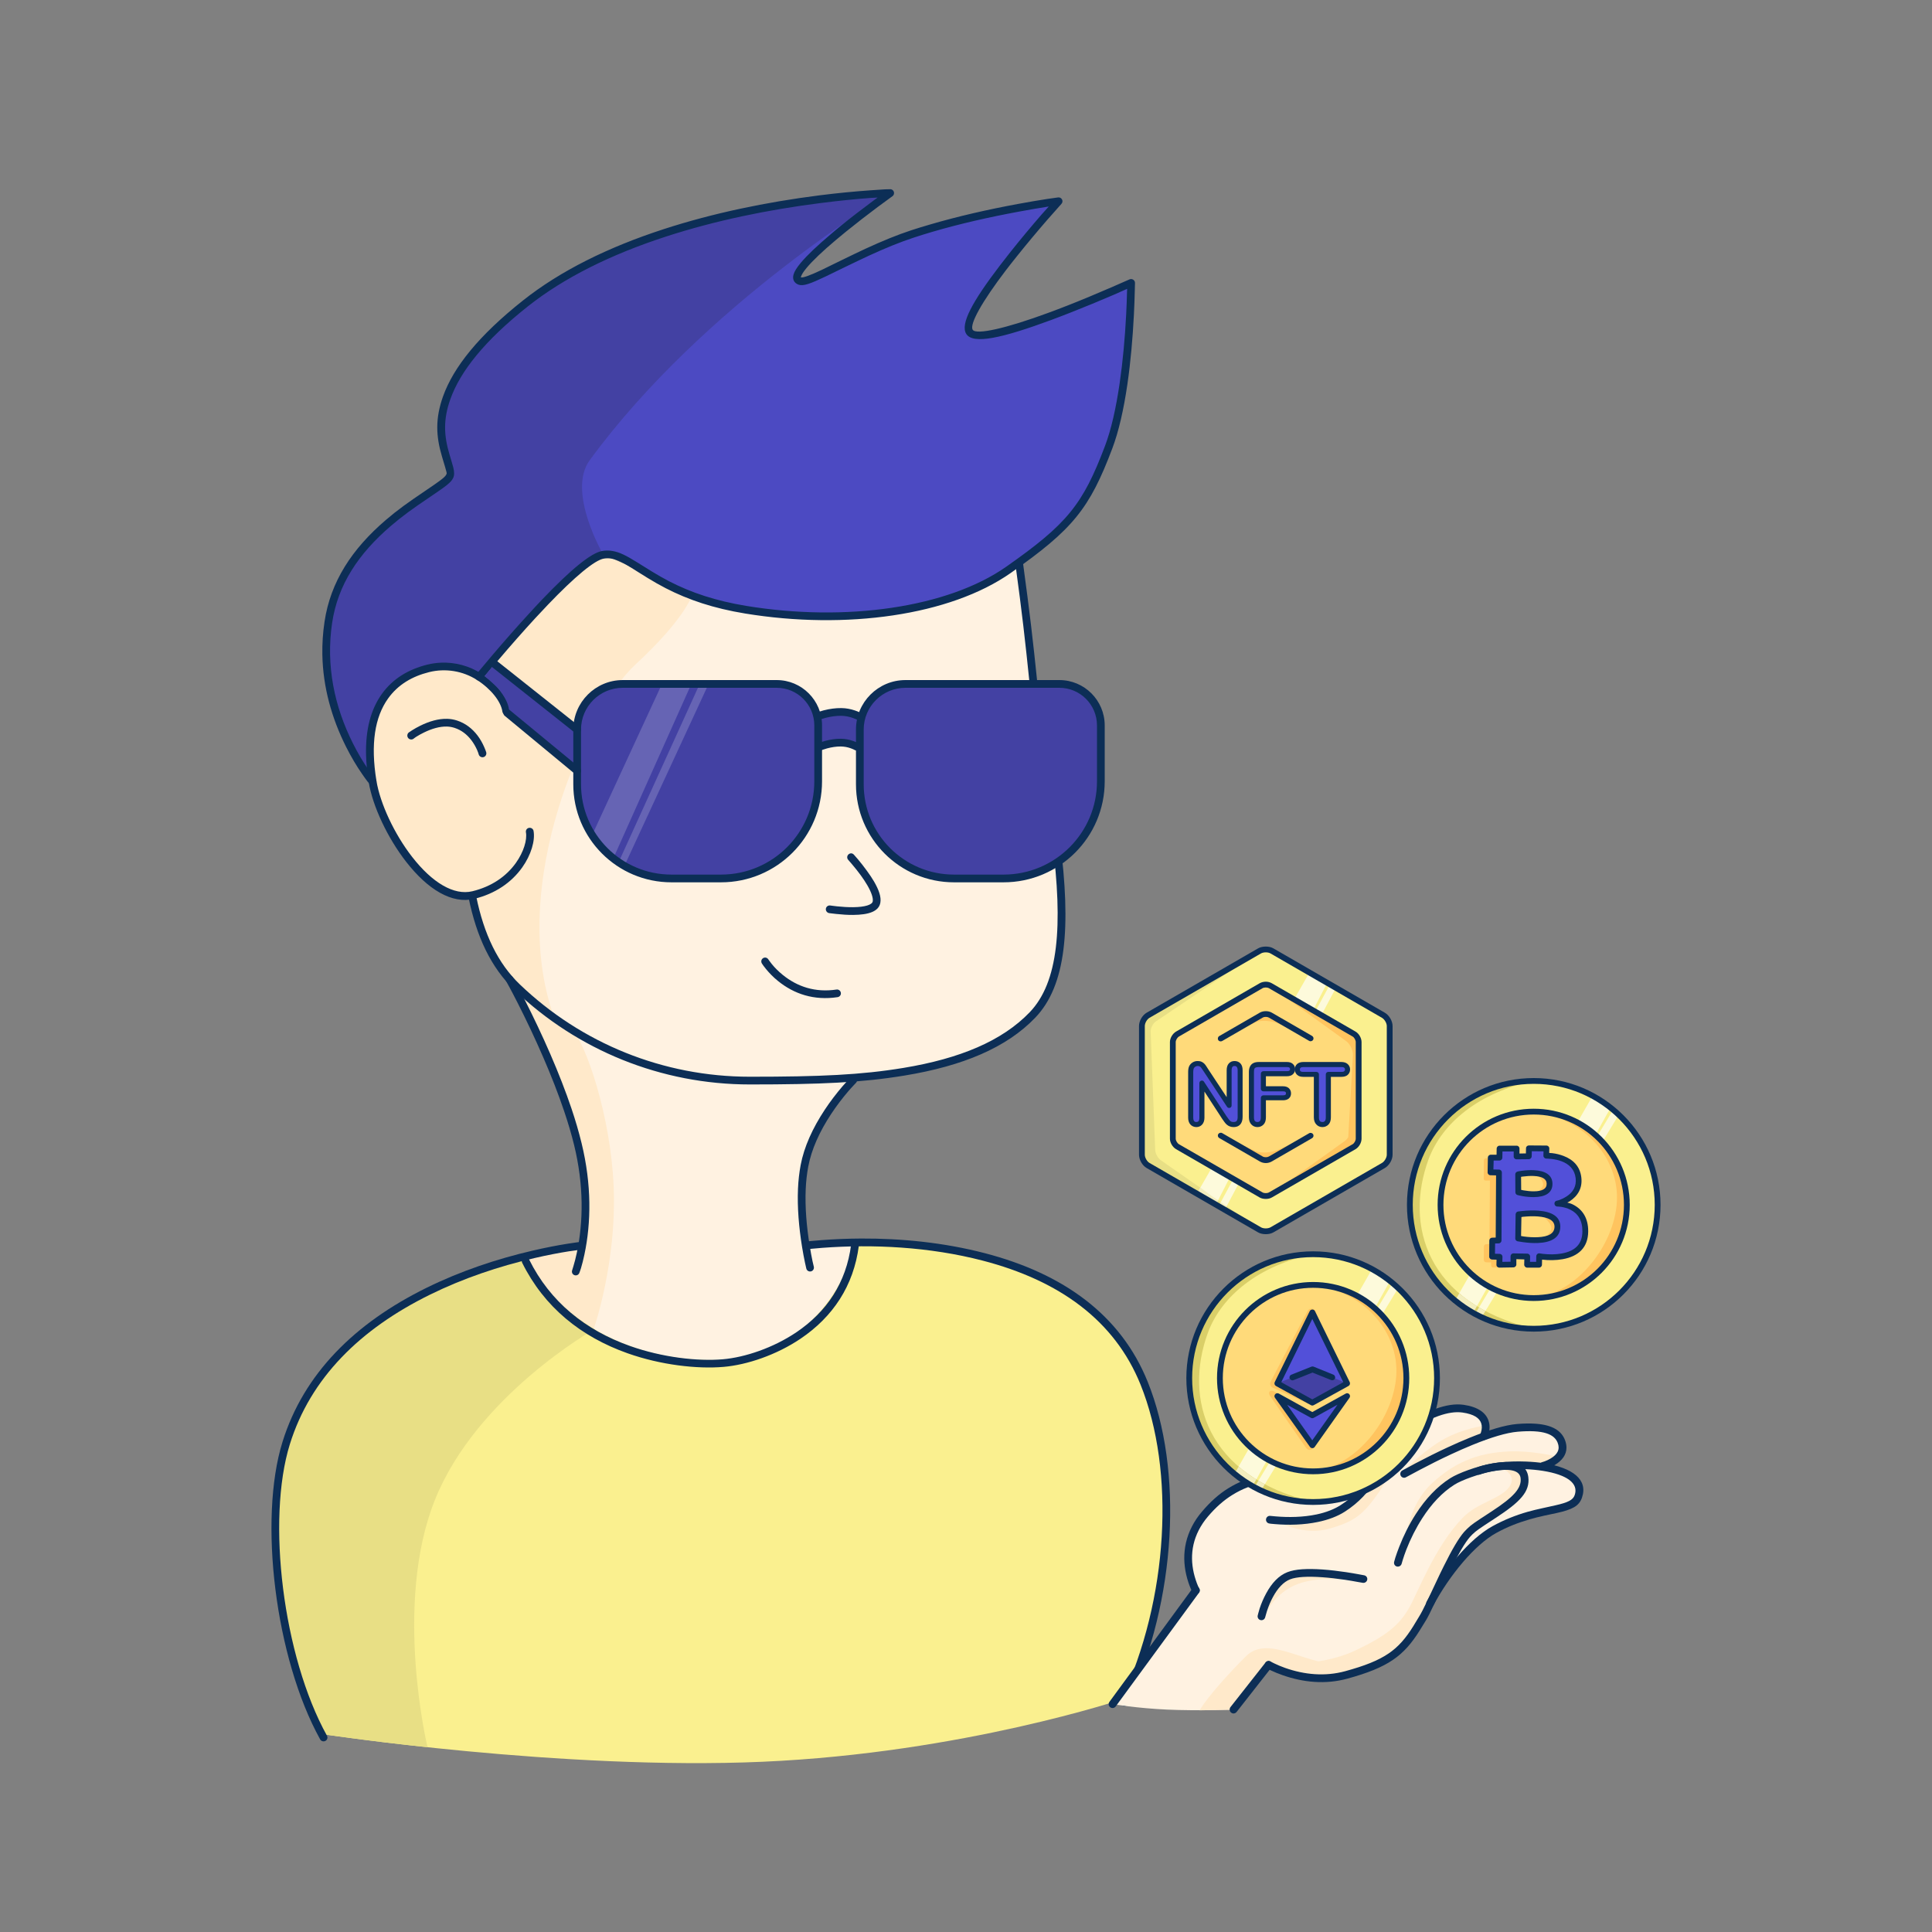
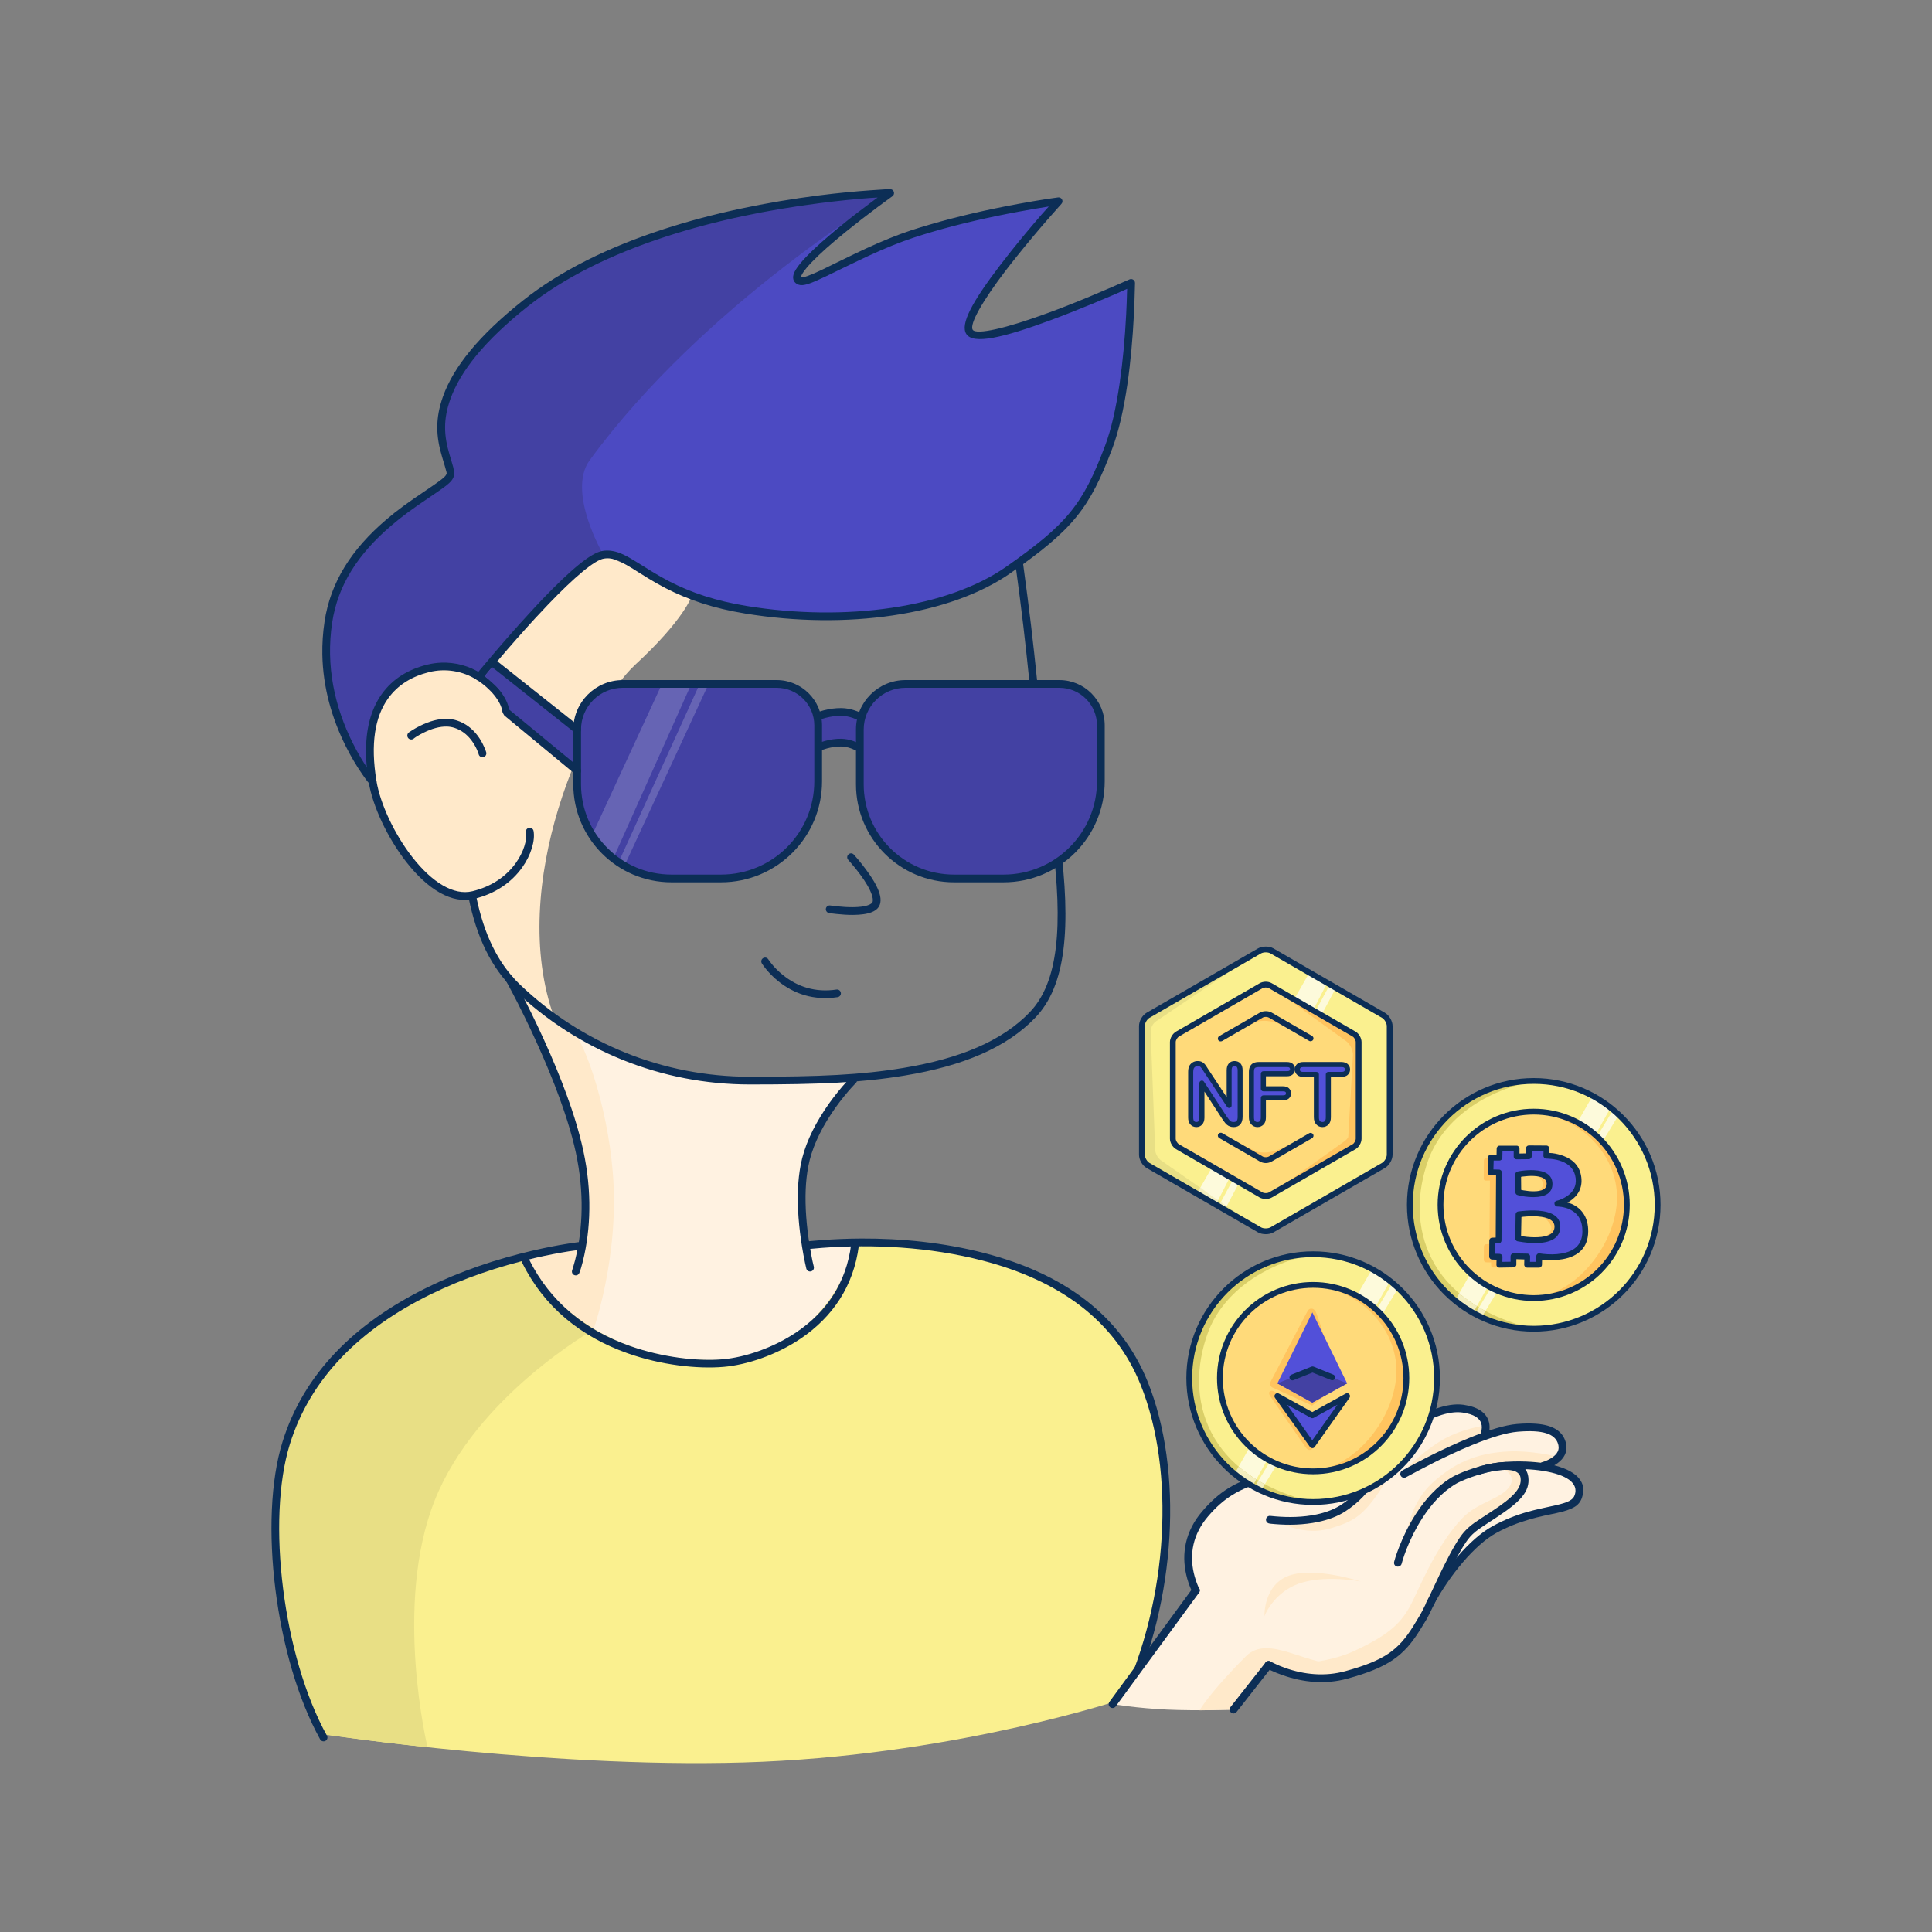
<svg xmlns="http://www.w3.org/2000/svg" xmlns:ns1="http://vectornator.io" height="100%" stroke-miterlimit="10" style="fill-rule:nonzero;clip-rule:evenodd;stroke-linecap:round;stroke-linejoin:round;" version="1.1" viewBox="0 0 500 500" width="100%" xml:space="preserve">
  <rect x="0" y="0" width="500" height="500" fill="#808080" stroke="none" />
  <defs />
  <g id="Layer-1" ns1:layerName="Layer 1">
    <g opacity="1">
      <g opacity="1">
        <g opacity="1">
          <path d="M133.846 255.495C133.846 255.495 156.359 275.271 178.65 278.726C199.094 281.895 220.809 279.553 220.809 279.553C220.809 279.553 208.07 291.044 208.183 301.717C208.235 306.592 205.858 318.64 208.812 322.313C216.844 321.818 221.262 322.246 221.262 322.246C221.262 322.246 216.982 348.336 187.14 352.763C157.299 357.191 145.427 340.535 136.031 326.368C140.299 324.029 140.71 323.47 150.442 322.394C152.051 316.769 150.935 303.778 149.555 296.097C147.527 284.804 133.846 255.495 133.846 255.495Z" fill="#fff2e1" fill-rule="evenodd" opacity="1" stroke="none" />
          <path d="M133.846 255.495C133.846 255.495 139.067 260.081 146.97 265.223C150.767 267.693 157.139 285.504 158.598 303.487C160.408 325.8 153.214 345.26 153.214 345.26C144.459 338.834 140.334 332.856 136.031 326.368C140.299 324.029 140.71 323.47 150.442 322.394C152.051 316.769 150.935 303.778 149.555 296.097C147.527 284.804 133.846 255.495 133.846 255.495Z" fill="#ffe9ca" fill-rule="evenodd" opacity="1" stroke="none" />
          <path d="M135.821 325.508C145.327 343.156 165.623 352.933 186.93 351.903C208.238 350.872 219.77 332.011 221.052 321.385C247.843 321.364 278.714 325.713 293.991 354.21C313.758 391.087 290.814 439.652 290.814 439.652C290.814 439.652 249.244 453.651 197.425 455.939C145.606 458.227 83.538 448.804 83.538 448.804C83.538 448.804 63.159 402.842 73.849 372.589C83.799 344.434 114.172 328.839 135.821 325.508Z" fill="#faf08f" fill-rule="evenodd" opacity="1" stroke="none" />
          <path d="M135.821 325.508C140.008 333.281 146.288 339.527 153.826 343.996C153.826 343.996 123.325 361.191 112.53 388.238C101.736 415.285 110.647 452.184 110.647 452.184C94.32 450.44 83.538 448.804 83.538 448.804C83.538 448.804 63.208 409.491 73.849 372.589C82.107 343.955 114.172 328.839 135.821 325.508Z" fill="#e8df85" fill-rule="evenodd" opacity="1" stroke="none" />
-           <path d="M263.787 145.966C266.316 164.62 266.977 172.407 268.016 182.19C270.486 205.453 282.223 247.02 267.218 262.673C251.358 279.218 218.803 279.658 194.073 279.658C170.709 279.658 149.493 270.463 133.846 255.495C127.57 249.491 124.121 241.314 122.259 232.127C107.841 229.346 106.468 224.208 100.311 213.549C94.153 202.891 93.115 187.534 101.188 178.312C106.616 172.11 119.159 171.427 124.028 175.175C127.533 171.193 133.641 163.864 137.061 160.209C145.874 150.794 144.752 151.698 156.147 143.563C171.582 150.378 183.745 158.896 212.522 159.619C241.298 160.341 244.306 154.331 263.787 145.966Z" fill="#fff2e1" fill-rule="evenodd" opacity="1" stroke="none" />
          <path d="M164.438 171.99C151.765 183.695 130.965 229.126 143.48 263.475C140.079 261.046 136.859 258.377 133.846 255.495C127.57 249.491 124.121 241.314 122.259 232.127C107.841 229.346 106.468 224.208 100.311 213.549C94.153 202.891 93.115 187.534 101.188 178.312C106.616 172.11 119.159 171.427 124.028 175.175C127.533 171.193 133.641 163.864 137.061 160.209C145.874 150.794 144.752 151.698 156.147 143.563C166.345 148.066 167.089 147.95 178.997 154.289C178.997 154.289 177.112 160.285 164.438 171.99Z" fill="#ffe9ca" fill-rule="evenodd" opacity="1" stroke="none" />
          <path d="M96.425 202.269C96.425 202.269 91.752 196.845 88.241 187.91C85.461 180.837 83.408 171.565 84.977 161.043C88.527 137.228 114.264 127.318 116.335 123.324C118.406 119.33 102.119 105.378 135.974 78.527C169.829 51.677 230.378 49.958 230.378 49.958C230.378 49.958 201.246 70.822 207.011 72.741C209.535 73.581 222.154 65.162 236.141 60.559C254.097 54.649 273.964 52.074 273.964 52.074C273.964 52.074 247.735 80.991 250.909 85.897C254.083 90.802 292.724 73.215 292.724 73.215C292.724 73.215 292.611 100.634 286.917 115.723C281.223 130.811 277.227 136.093 261.01 147.466C244.794 158.838 217.446 161.794 193.016 157.792C168.586 153.791 163.472 142.436 156.147 143.563C148.823 144.69 124.028 175.175 124.028 175.175C124.028 175.175 111.624 168.627 101.732 177.45C91.84 186.272 96.425 202.269 96.425 202.269Z" fill="#4c4ac2" fill-rule="evenodd" opacity="1" stroke="none" />
          <path d="M96.425 202.269C96.425 202.269 91.752 196.845 88.241 187.91C85.461 180.837 83.408 171.565 84.977 161.043C88.527 137.228 114.264 127.318 116.335 123.324C118.406 119.33 102.119 105.378 135.974 78.527C169.829 51.677 230.378 49.958 230.378 49.958C230.378 49.958 182.412 78.346 152.605 119.12C146.621 127.306 156.147 143.563 156.147 143.563C143.376 149.08 124.028 175.175 124.028 175.175C124.028 175.175 111.624 168.627 101.732 177.45C91.84 186.272 96.425 202.269 96.425 202.269Z" fill="#4341a3" fill-rule="evenodd" opacity="1" stroke="none" />
          <path d="M222.862 320.531C219.39 320.547 215.984 320.691 212.675 320.938C211.567 321.02 210.588 321.099 209.737 321.188C209.439 321.219 208.724 321.306 208.675 321.312C208.127 321.384 207.76 321.89 207.831 322.438C207.903 322.985 208.409 323.384 208.956 323.312C209.127 323.29 209.46 323.239 209.956 323.188C210.787 323.101 211.743 323.019 212.831 322.938C225.868 321.965 240.518 322.658 254.331 326.25C274.108 331.393 288.461 341.689 295.175 358.344C304.166 380.648 302.469 413.699 290.112 440.094C289.878 440.594 290.112 441.172 290.612 441.406C291.113 441.64 291.691 441.438 291.925 440.938C304.51 414.054 306.224 380.429 297.019 357.594C290.036 340.272 275.168 329.601 254.831 324.312C244.286 321.57 233.281 320.483 222.862 320.531Z" fill="#0c2e56" fill-rule="evenodd" opacity="1" stroke="none" />
          <path d="M150.331 321.406C150.168 321.423 149.868 321.443 149.425 321.5C148.691 321.594 147.85 321.724 146.894 321.875C144.167 322.305 141.131 322.898 137.862 323.656C128.523 325.822 119.183 328.959 110.456 333.25C91.87 342.388 78.623 355.454 73.112 373.156C66.857 393.253 71.22 429.155 82.862 450.156C83.13 450.639 83.754 450.799 84.237 450.531C84.72 450.263 84.88 449.671 84.612 449.188C73.229 428.652 68.93 393.311 75.019 373.75C80.345 356.64 93.196 343.947 111.331 335.031C119.908 330.814 129.099 327.727 138.3 325.594C141.52 324.847 144.525 324.266 147.206 323.844C148.143 323.696 148.96 323.591 149.675 323.5C150.101 323.445 150.404 323.39 150.55 323.375C151.099 323.319 151.481 322.831 151.425 322.281C151.369 321.732 150.881 321.35 150.331 321.406Z" fill="#0c2e56" fill-rule="evenodd" opacity="1" stroke="none" />
          <path d="M221.394 321.25C220.846 321.18 220.339 321.577 220.269 322.125C219 331.986 213.94 339.492 206.112 344.781C200.151 348.809 192.809 351.29 187.05 351.781C180.542 352.336 171.394 351.303 163.05 348.344C151.513 344.252 142.395 336.963 136.925 325.938C136.679 325.443 136.076 325.223 135.581 325.469C135.086 325.714 134.898 326.318 135.144 326.812C140.863 338.339 150.396 345.964 162.394 350.219C171.018 353.277 180.456 354.328 187.237 353.75C193.326 353.231 200.952 350.663 207.206 346.438C215.488 340.842 220.923 332.838 222.269 322.375C222.339 321.827 221.941 321.32 221.394 321.25Z" fill="#0c2e56" fill-rule="evenodd" opacity="1" stroke="none" />
          <path d="M220.8 278.562C220.544 278.563 220.307 278.648 220.112 278.844C220.003 278.954 219.794 279.173 219.519 279.469C219.064 279.958 218.563 280.519 218.019 281.156C216.466 282.976 214.906 284.996 213.456 287.188C210.313 291.941 208.098 296.784 207.206 301.531C206.847 303.441 206.612 305.49 206.519 307.656C206.312 312.485 206.753 317.654 207.581 322.75C207.82 324.22 208.075 325.572 208.331 326.781C208.421 327.206 208.657 328.24 208.675 328.312C208.809 328.848 209.358 329.165 209.894 329.031C210.429 328.897 210.746 328.348 210.612 327.812C210.597 327.75 210.356 326.755 210.269 326.344C210.019 325.165 209.783 323.844 209.55 322.406C208.742 317.434 208.318 312.425 208.519 307.75C208.608 305.675 208.835 303.717 209.175 301.906C210.011 297.457 212.104 292.831 215.112 288.281C216.514 286.162 218.016 284.198 219.519 282.438C220.044 281.822 220.551 281.281 220.987 280.812C221.247 280.534 221.425 280.344 221.519 280.25C221.714 280.055 221.8 279.818 221.8 279.562C221.8 279.307 221.714 279.039 221.519 278.844C221.323 278.649 221.056 278.562 220.8 278.562Z" fill="#0c2e56" fill-rule="evenodd" opacity="1" stroke="none" />
          <path d="M132.112 252.438C131.866 252.367 131.604 252.397 131.362 252.531C130.88 252.799 130.688 253.392 130.956 253.875C130.993 253.941 131.57 254.975 131.8 255.406C132.459 256.64 133.196 258.036 133.987 259.594C136.249 264.047 138.502 268.819 140.612 273.688C142.689 278.479 144.502 283.132 145.987 287.531C147.035 290.635 147.908 293.58 148.581 296.344C151.113 306.738 150.988 316.222 149.269 324.281C149.001 325.538 148.711 326.65 148.425 327.594C148.256 328.153 148.151 328.536 148.081 328.719C147.884 329.235 148.128 329.803 148.644 330C149.159 330.197 149.727 329.953 149.925 329.438C150.012 329.211 150.179 328.793 150.362 328.188C150.664 327.191 150.957 326.031 151.237 324.719C152.127 320.55 152.591 316.02 152.519 311.188C152.446 306.355 151.823 301.228 150.519 295.875C149.831 293.052 148.959 290.031 147.894 286.875C146.389 282.419 144.554 277.715 142.456 272.875C140.328 267.967 138.048 263.174 135.769 258.688C134.971 257.117 134.215 255.714 133.55 254.469C133.317 254.032 132.745 252.977 132.706 252.906C132.572 252.665 132.358 252.508 132.112 252.438Z" fill="#0c2e56" fill-rule="evenodd" opacity="1" stroke="none" />
          <path d="M114.175 171.5C112.973 171.547 111.781 171.71 110.612 172C105.793 173.194 101.685 175.585 98.8 179.625C96.007 183.536 94.576 188.735 94.737 195.344C94.791 197.547 95.011 199.915 95.425 202.438C96.444 208.641 100.277 216.825 105.112 223.031C110.73 230.241 116.973 234.007 122.706 232.625C128.144 231.314 132.367 228.397 135.144 224.5C137.44 221.277 138.542 217.544 138.081 215.031C137.981 214.488 137.437 214.15 136.894 214.25C136.35 214.35 136.013 214.863 136.112 215.406C136.466 217.332 135.524 220.498 133.519 223.312C131.017 226.823 127.2 229.46 122.237 230.656C117.467 231.807 111.862 228.438 106.675 221.781C102.036 215.828 98.387 207.95 97.425 202.094C95.848 192.49 97.035 185.528 100.425 180.781C103.001 177.175 106.688 175.026 111.081 173.938C115.229 172.91 119.772 173.602 123.487 176C127.072 178.314 129.652 181.56 130.019 184.156C130.096 184.703 130.597 185.077 131.144 185C131.691 184.923 132.065 184.422 131.987 183.875C131.527 180.613 128.609 176.943 124.581 174.344C121.441 172.317 117.78 171.358 114.175 171.5Z" fill="#0c2e56" fill-rule="evenodd" opacity="1" stroke="none" />
          <path d="M115.737 186.031C113.482 185.969 111.111 186.659 108.769 187.812C107.994 188.194 107.288 188.591 106.644 189C106.253 189.248 105.959 189.444 105.8 189.562C105.578 189.727 105.462 189.966 105.425 190.219C105.388 190.472 105.448 190.747 105.612 190.969C105.942 191.412 106.575 191.517 107.019 191.188C107.14 191.097 107.359 190.908 107.706 190.688C108.292 190.315 108.969 189.941 109.675 189.594C111.752 188.571 113.796 187.98 115.675 188.031C116.366 188.05 117.029 188.175 117.644 188.375C119.388 188.943 120.834 190.048 121.987 191.562C122.604 192.373 123.102 193.253 123.487 194.125C123.716 194.643 123.835 195.042 123.894 195.25C124.043 195.782 124.612 196.087 125.144 195.938C125.675 195.788 125.981 195.219 125.831 194.688C125.748 194.394 125.569 193.922 125.3 193.312C124.855 192.305 124.3 191.288 123.581 190.344C122.196 188.526 120.432 187.173 118.269 186.469C117.466 186.207 116.615 186.055 115.737 186.031Z" fill="#0c2e56" fill-rule="evenodd" opacity="1" stroke="none" />
          <path d="M263.644 144.969C263.096 145.043 262.726 145.546 262.8 146.094C264.536 158.904 265.246 165.111 266.519 177.469C266.538 177.654 266.878 180.961 267.019 182.281C267.526 187.06 267.439 186.416 270.175 203.188C271.132 209.054 271.759 213.269 272.3 217.469C275.183 239.853 273.884 254.253 266.487 261.969C259.38 269.383 248.42 273.965 233.8 276.375C222.827 278.184 212.312 278.656 194.081 278.656C171.594 278.656 150.474 270.015 134.55 254.781C128.851 249.329 125.228 241.76 123.237 231.938C123.128 231.396 122.591 231.047 122.05 231.156C121.509 231.266 121.159 231.771 121.269 232.312C123.334 242.504 127.115 250.452 133.144 256.219C149.437 271.805 171.074 280.656 194.081 280.656C212.417 280.656 223.031 280.176 234.144 278.344C249.151 275.87 260.466 271.156 267.925 263.375C275.896 255.059 277.258 240.191 274.3 217.219C273.756 212.993 273.104 208.762 272.144 202.875C269.418 186.171 269.52 186.816 269.019 182.094C268.879 180.776 268.538 177.435 268.519 177.25C267.244 164.872 266.508 158.678 264.769 145.844C264.694 145.296 264.191 144.895 263.644 144.969Z" fill="#0c2e56" fill-rule="evenodd" opacity="1" stroke="none" />
          <path d="M230.362 48.969C230.302 48.971 229.396 48.982 229.019 49C227.943 49.052 226.703 49.151 225.3 49.25C221.295 49.533 216.823 49.951 212.019 50.562C198.29 52.31 184.563 55.142 171.737 59.312C157.358 63.988 145.033 70.081 135.362 77.75C123.946 86.804 117.353 95.001 114.644 102.625C112.625 108.305 112.808 112.876 114.394 118.188C115.795 122.882 115.697 122.411 115.456 122.875C115.122 123.52 113.932 124.413 110.237 126.906C105.46 130.13 102.924 131.941 99.862 134.562C91.115 142.05 85.535 150.527 83.987 160.906C83.556 163.799 83.372 166.63 83.425 169.437C83.585 177.859 85.845 185.864 89.55 193.25C90.884 195.909 92.306 198.285 93.737 200.344C94.24 201.067 94.691 201.711 95.112 202.25C95.368 202.578 95.571 202.786 95.675 202.906C95.855 203.115 96.107 203.262 96.362 203.281C96.618 203.3 96.872 203.211 97.081 203.031C97.5 202.671 97.535 202.043 97.175 201.625C97.091 201.528 96.942 201.333 96.706 201.031C96.308 200.521 95.844 199.911 95.362 199.219C93.983 197.235 92.621 194.946 91.331 192.375C86.563 182.869 84.298 172.311 85.956 161.187C87.423 151.35 92.762 143.295 101.175 136.094C104.162 133.537 106.646 131.745 111.362 128.562C115.57 125.723 116.661 124.892 117.237 123.781C117.634 123.016 117.59 122.143 117.3 120.938C117.144 120.289 116.276 117.439 116.331 117.625C114.857 112.687 114.692 108.541 116.55 103.313C119.119 96.083 125.436 88.151 136.581 79.312C146.044 71.808 158.192 65.826 172.362 61.219C185.056 57.092 198.655 54.295 212.269 52.562C217.034 51.956 221.455 51.5 225.425 51.219C226.072 51.173 226.566 51.16 227.144 51.125C226.659 51.482 226.312 51.718 226.019 51.938C223.182 54.058 220.324 56.227 217.675 58.375C216.719 59.15 215.827 59.921 214.956 60.656C211.484 63.589 208.836 66.102 207.206 68.062C206.231 69.235 205.597 70.22 205.362 71.062C205.025 72.273 205.508 73.289 206.706 73.688C207.897 74.084 209.697 73.442 213.519 71.625C213.657 71.559 221.992 67.489 224.894 66.156C229.047 64.248 232.8 62.703 236.456 61.5C237.986 60.996 239.557 60.507 241.175 60.031C248.372 57.915 256.081 56.174 263.8 54.75C266.502 54.252 269.018 53.813 271.269 53.469C271.313 53.462 271.374 53.445 271.425 53.438C270.627 54.339 270.037 54.969 269.55 55.531C266.809 58.692 264.079 61.978 261.519 65.188C260.552 66.4 259.645 67.57 258.769 68.719C251.736 77.936 248.422 83.873 250.081 86.438C251.861 89.188 259.354 87.503 272.05 82.812C273.655 82.219 275.314 81.576 277.019 80.906C280.801 79.42 284.65 77.842 288.331 76.25C289.236 75.859 290.587 75.246 291.706 74.75C291.701 75.044 291.68 75.245 291.675 75.438C291.632 77.213 291.566 79.181 291.456 81.312C291.144 87.399 290.596 93.483 289.769 99.156C288.827 105.618 287.587 111.136 285.987 115.375C280.249 130.582 276.171 135.613 260.425 146.656C245.212 157.325 218.779 161.006 193.175 156.812C185.226 155.51 178.89 153.38 173.175 150.438C171.647 149.651 170.191 148.807 168.612 147.844C167.701 147.287 164.885 145.526 164.894 145.531C162.021 143.741 160.333 142.908 158.519 142.594C157.668 142.447 156.832 142.433 155.987 142.562C152.948 143.03 147.634 147.509 140.362 155.094C139.271 156.232 138.169 157.438 137.019 158.688C133.823 162.159 130.55 165.876 127.394 169.594C126.289 170.895 123.289 174.468 123.237 174.531C122.889 174.96 122.965 175.589 123.394 175.937C123.822 176.286 124.451 176.241 124.8 175.812C124.849 175.752 127.826 172.17 128.925 170.875C132.065 167.176 135.312 163.481 138.487 160.031C139.629 158.791 140.749 157.597 141.831 156.469C148.703 149.301 153.91 144.93 156.3 144.562C156.927 144.466 157.534 144.452 158.175 144.562C159.657 144.819 161.169 145.56 163.831 147.219C163.811 147.206 166.654 148.996 167.581 149.562C169.198 150.55 170.693 151.408 172.269 152.219C178.166 155.255 184.703 157.445 192.862 158.781C218.937 163.052 245.881 159.292 261.581 148.281C277.646 137.015 281.977 131.659 287.862 116.063C289.521 111.667 290.807 106.03 291.769 99.438C292.606 93.695 293.141 87.551 293.456 81.406C293.567 79.257 293.631 77.261 293.675 75.469C293.69 74.841 293.737 73.324 293.737 73.219C293.74 72.49 292.964 72.01 292.3 72.312C292.244 72.338 288.8 73.852 287.519 74.406C283.856 75.99 280.059 77.585 276.3 79.062C274.607 79.728 272.954 80.349 271.362 80.938C260.348 85.007 252.632 86.727 251.737 85.344C250.843 83.962 254.157 78.03 260.331 69.938C261.198 68.801 262.123 67.639 263.081 66.438C265.622 63.252 268.357 59.985 271.081 56.844C272.035 55.744 274.662 52.799 274.706 52.75C275.331 52.061 274.754 50.974 273.831 51.094C273.698 51.111 271.751 51.378 270.956 51.5C268.686 51.848 266.179 52.279 263.456 52.781C255.674 54.217 247.883 55.987 240.612 58.125C238.975 58.607 237.382 59.083 235.831 59.594C232.095 60.823 228.267 62.407 224.05 64.344C221.119 65.69 212.791 69.789 212.675 69.844C209.545 71.331 207.765 71.925 207.331 71.781C207.198 71.737 207.235 71.825 207.3 71.594C207.441 71.088 207.928 70.317 208.737 69.344C210.274 67.495 212.848 65.05 216.237 62.188C217.098 61.461 218.01 60.704 218.956 59.938C221.583 57.808 224.389 55.638 227.206 53.531C228.192 52.794 230.911 50.814 230.956 50.781C231.758 50.207 231.349 48.941 230.362 48.969Z" fill="#0c2e56" fill-rule="evenodd" opacity="1" stroke="none" />
        </g>
        <g opacity="1">
          <path d="M220.3 220.844C220.044 220.833 219.784 220.938 219.581 221.125C219.175 221.499 219.144 222.125 219.519 222.531C219.566 222.583 220.251 223.372 220.519 223.688C221.282 224.591 222.058 225.552 222.769 226.531C223.418 227.425 223.982 228.279 224.456 229.094C225.522 230.924 226.02 232.41 225.862 233.281C225.703 234.162 223.853 234.751 220.8 234.781C219.481 234.794 218.062 234.714 216.644 234.562C216.18 234.513 215.745 234.459 215.362 234.406C215.135 234.375 214.976 234.357 214.894 234.344C214.348 234.255 213.826 234.611 213.737 235.156C213.649 235.701 214.036 236.224 214.581 236.312C214.678 236.328 214.837 236.341 215.081 236.375C215.484 236.431 215.94 236.479 216.425 236.531C217.914 236.691 219.394 236.795 220.8 236.781C224.812 236.742 227.419 235.909 227.831 233.625C228.098 232.148 227.464 230.308 226.175 228.094C225.664 227.216 225.048 226.32 224.362 225.375C223.62 224.353 222.843 223.345 222.05 222.406C221.772 222.078 221.043 221.248 220.987 221.188C220.8 220.984 220.556 220.854 220.3 220.844Z" fill="#0c2e56" fill-rule="evenodd" opacity="1" stroke="none" />
          <path d="M198.237 247.844C197.988 247.785 197.722 247.824 197.487 247.969C197.017 248.259 196.885 248.874 197.175 249.344C197.361 249.645 197.718 250.149 198.237 250.781C199.094 251.824 200.104 252.872 201.3 253.844C205.504 257.262 210.669 258.977 216.769 258.062C217.315 257.981 217.694 257.484 217.612 256.938C217.53 256.391 217.034 256.012 216.487 256.094C210.987 256.919 206.344 255.366 202.55 252.281C201.464 251.398 200.544 250.476 199.769 249.531C199.499 249.203 199.272 248.895 199.081 248.625C198.971 248.468 198.893 248.362 198.862 248.312C198.717 248.078 198.486 247.903 198.237 247.844Z" fill="#0c2e56" fill-rule="evenodd" opacity="1" stroke="none" />
        </g>
        <g opacity="1">
          <path d="M211.573 185.391L212.141 193.248L217.639 192.196L221.706 193.248L222.76 185.541L217.736 184.252L211.573 185.391Z" fill="#4341a3" fill-rule="evenodd" opacity="1" stroke="none" />
          <path d="M149.377 199.473L149.377 188.809L127.806 172.028L125.38 174.996C126.415 175.765 128.338 177.52 128.949 178.201C132.943 183.042 131.308 185.189 131.858 184.551C138.133 190.505 149.377 199.473 149.377 199.473Z" fill="#4341a3" fill-rule="evenodd" opacity="1" stroke="none" />
          <path d="M274.143 177.005C280.085 177.005 284.902 181.821 284.902 187.763L284.902 202.173C284.902 216.081 273.628 227.355 259.72 227.355L246.907 227.355C233.439 227.355 222.521 216.438 222.521 202.97L222.521 188.809C222.521 182.289 227.806 177.005 234.326 177.005L274.143 177.005Z" fill="#4341a3" fill-rule="evenodd" opacity="1" stroke="none" />
          <path d="M201.049 177.005C206.991 177.005 211.808 181.821 211.808 187.763L211.808 202.173C211.808 216.081 200.533 227.355 186.625 227.355L173.812 227.355C160.345 227.355 149.427 216.438 149.427 202.97L149.427 188.809C149.427 182.289 154.712 177.005 161.231 177.005L201.049 177.005Z" fill="#4341a3" fill-rule="evenodd" opacity="1" stroke="none" />
          <path d="M217.743 183.25C216.243 183.231 214.678 183.452 213.15 183.844C212.638 183.975 212.166 184.109 211.743 184.25C211.486 184.336 211.319 184.427 211.212 184.469C210.698 184.671 210.448 185.236 210.65 185.75C210.852 186.264 211.417 186.514 211.931 186.312C212.006 186.283 212.176 186.231 212.4 186.156C212.779 186.03 213.186 185.9 213.65 185.781C215.02 185.43 216.409 185.233 217.712 185.25C218.734 185.263 219.74 185.47 220.65 185.781C220.979 185.894 221.271 186.006 221.525 186.125C221.67 186.193 221.767 186.228 221.806 186.25C222.285 186.525 222.875 186.354 223.15 185.875C223.424 185.396 223.285 184.806 222.806 184.531C222.505 184.359 221.965 184.111 221.275 183.875C220.176 183.499 218.992 183.266 217.743 183.25Z" fill="#0c2e56" fill-rule="evenodd" opacity="1" stroke="none" />
          <path d="M217.65 191.188C216.297 191.17 214.899 191.386 213.525 191.75C212.735 191.959 212.135 192.166 211.775 192.312C211.263 192.52 211.004 193.113 211.212 193.625C211.42 194.137 212.013 194.395 212.525 194.188C212.59 194.161 212.734 194.099 212.931 194.031C213.266 193.915 213.615 193.796 214.025 193.688C215.237 193.366 216.47 193.172 217.618 193.188C218.514 193.199 219.382 193.373 220.181 193.656C220.673 193.83 221.012 193.993 221.181 194.094C221.656 194.376 222.274 194.225 222.556 193.75C222.838 193.275 222.687 192.657 222.212 192.375C221.937 192.212 221.461 192.002 220.837 191.781C219.844 191.43 218.78 191.202 217.65 191.188Z" fill="#0c2e56" fill-rule="evenodd" opacity="1" stroke="none" />
          <path d="M127.868 170.875C127.614 170.904 127.384 171.034 127.212 171.25C127.041 171.466 126.964 171.715 126.993 171.969C127.023 172.223 127.152 172.485 127.368 172.656L148.743 189.594C148.96 189.765 149.239 189.842 149.493 189.812C149.748 189.783 149.978 189.654 150.15 189.438C150.321 189.221 150.398 188.942 150.368 188.688C150.339 188.433 150.21 188.203 149.993 188.031L128.618 171.062C128.402 170.891 128.123 170.846 127.868 170.875Z" fill="#0c2e56" fill-rule="evenodd" opacity="1" stroke="none" />
          <path d="M131.181 183.531C130.926 183.556 130.669 183.662 130.493 183.875C130.318 184.088 130.25 184.37 130.275 184.625C130.299 184.88 130.437 185.105 130.65 185.281L148.743 200.25C148.956 200.426 149.207 200.493 149.462 200.469C149.717 200.445 149.974 200.338 150.15 200.125C150.326 199.912 150.393 199.63 150.368 199.375C150.344 199.12 150.238 198.863 150.025 198.688L131.9 183.75C131.687 183.574 131.436 183.507 131.181 183.531Z" fill="#0c2e56" fill-rule="evenodd" opacity="1" stroke="none" />
          <path d="M171.385 176.852L153.031 216.575L158.611 222.388L178.932 176.986L171.385 176.852Z" fill="#6664b4" fill-rule="evenodd" opacity="1" stroke="none" />
          <path d="M180.914 177.375L160.179 222.968L161.724 223.806L183.274 177.245L180.914 177.375Z" fill="#6664b4" fill-rule="evenodd" opacity="1" stroke="none" />
          <path d="M161.181 176C154.109 176 148.368 181.741 148.368 188.812L148.368 202.969C148.368 216.989 159.755 228.344 173.775 228.344L186.587 228.344C201.047 228.344 212.743 216.648 212.743 202.188L212.743 187.75C212.743 181.256 207.488 176 200.993 176L161.181 176ZM161.181 178C162.425 178 199.749 178 200.993 178C206.383 178 210.743 182.36 210.743 187.75L210.743 202.188C210.743 215.543 199.943 226.344 186.587 226.344L173.775 226.344C160.859 226.344 150.368 215.884 150.368 202.969L150.368 188.812C150.368 182.845 155.214 178 161.181 178Z" fill="#0c2e56" fill-rule="evenodd" opacity="1" stroke="none" />
          <path d="M234.337 176C227.266 176 221.525 181.741 221.525 188.812L221.525 202.969C221.525 216.989 232.88 228.344 246.9 228.344L259.712 228.344C274.172 228.344 285.9 216.648 285.9 202.188L285.9 187.75C285.9 181.256 280.644 176 274.15 176L234.337 176ZM234.337 178C235.581 178 272.905 178 274.15 178C279.539 178 283.9 182.36 283.9 187.75L283.9 202.188C283.9 215.543 273.068 226.344 259.712 226.344L246.9 226.344C233.984 226.344 223.525 215.884 223.525 202.969L223.525 188.812C223.525 182.845 228.37 178 234.337 178Z" fill="#0c2e56" fill-rule="evenodd" opacity="1" stroke="none" />
        </g>
      </g>
      <g opacity="1">
        <path d="M287.923 441.027L309.485 411.59C309.485 411.59 305.353 399.674 311.853 391.822C321.186 380.546 331.427 382.797 339.649 377.958C343.231 375.85 343.304 369.242 350.215 368.044C355.617 367.107 357.447 374.505 357.447 374.505C357.447 374.505 368.755 364.321 378.645 364.566C386.737 364.767 383.949 371.694 383.949 371.694C383.949 371.694 400.958 365.627 404.061 372.999C405.73 376.965 399.352 379.379 399.352 379.379C399.352 379.379 410.516 381.287 408.458 387.284C406.776 392.187 393.01 390.849 386.761 395.853C377.676 403.127 373.54 408.532 369.162 416.237C362.524 427.919 363.018 427.934 352.591 432.366C340.413 437.542 328.312 430.868 328.312 430.868L319.231 442.445C319.231 442.445 309.915 442.799 302.088 442.445C294.262 442.09 287.923 441.027 287.923 441.027Z" fill="#fff2e1" fill-rule="evenodd" opacity="1" stroke="none" />
        <path d="M310.45 442.634C310.45 442.634 312.82 438.288 322.455 428.629C328.501 422.568 339.139 431.907 347.375 430.337C347.375 430.337 338.53 434.563 328.312 430.868L319.231 442.445L310.45 442.634Z" fill="#ffe9ca" fill-rule="evenodd" opacity="1" stroke="none" />
        <path d="M388.382 379.85C388.382 379.85 394.001 378.928 394.532 382.383C395.096 386.053 386.887 391.746 379.673 397.088C376.153 401.368 372.548 410.261 370.081 414.985C366.473 421.897 363.033 428.395 352.591 432.366C342.149 436.337 328.312 430.868 328.312 430.868C328.312 430.868 341.6 431.353 350.207 427.387C358.814 423.42 362.24 420.513 364.836 415.834C367.03 411.881 371.355 400.318 378.469 392.876C382.434 388.728 388.466 387.966 390.654 384.723C392.841 381.48 388.382 379.85 388.382 379.85Z" fill="#ffe9ca" fill-rule="evenodd" opacity="1" stroke="none" />
        <path d="M402.513 376.866C402.513 376.866 396.356 375.367 390.496 375.629C381.576 376.028 376.054 378.972 370.834 383.643C364.227 389.555 363.693 399.155 363.693 399.155C363.693 399.155 369.303 387.574 375.913 383.367C380.621 380.371 386.639 379.767 389.643 379.397C392.157 379.087 399.352 379.379 399.352 379.379L402.513 376.866Z" fill="#ffe9ca" fill-rule="evenodd" opacity="1" stroke="none" />
        <path d="M384.176 368.953C384.176 368.953 377.985 369.741 372.7 373.005C367.416 376.269 362.625 381.288 362.625 381.288L374.194 376.026L383.949 371.694L384.176 368.953Z" fill="#ffe9ca" fill-rule="evenodd" opacity="1" stroke="none" />
        <path d="M361.197 372.384C361.197 372.384 360.993 380.28 356.86 386.187C352.726 392.095 350.519 393.763 344.063 395.612C337.607 397.461 331.56 394.158 331.56 394.158C331.56 394.158 337.999 394.059 343.298 392.173C345.881 391.253 350.518 389.189 352.682 386.412C355.294 383.061 357.447 374.505 357.447 374.505L361.197 372.384Z" fill="#ffe9ca" fill-rule="evenodd" opacity="1" stroke="none" />
        <path d="M327.23 418.267C327.23 418.267 326.95 410.206 333.546 407.791C340.142 405.376 352.137 409.27 352.137 409.27C352.137 409.27 342.636 407.461 336.04 409.876C329.444 412.29 327.23 418.267 327.23 418.267Z" fill="#ffe9ca" fill-rule="evenodd" opacity="1" stroke="none" />
        <path d="M350.056 367.062C346.598 367.585 345.025 368.945 343.181 372.094C343.166 372.12 342.694 372.923 342.556 373.156C342.318 373.557 342.11 373.873 341.9 374.188C340.552 376.198 338.958 377.563 336.306 378.625C333.913 379.583 332.606 379.972 327.993 381.219C323.175 382.521 320.673 383.425 317.837 385.188C315.463 386.662 313.265 388.618 311.087 391.188C310.561 391.808 310.082 392.417 309.65 393.062C306.029 398.464 305.795 404.218 307.556 409.531C307.945 410.706 308.344 411.572 308.618 412.062C308.888 412.545 309.48 412.738 309.962 412.469C310.444 412.199 310.638 411.576 310.368 411.094C310.32 411.007 310.213 410.84 310.087 410.562C309.871 410.088 309.665 409.519 309.462 408.906C307.879 404.129 308.074 399.009 311.306 394.188C311.697 393.604 312.141 393.032 312.618 392.469C314.664 390.055 316.706 388.269 318.9 386.906C321.527 385.274 323.851 384.411 328.493 383.156C333.185 381.888 334.564 381.498 337.056 380.5C340.1 379.282 342.025 377.644 343.587 375.312C343.821 374.964 344.02 374.586 344.275 374.156C344.419 373.913 344.888 373.113 344.9 373.094C346.468 370.417 347.607 369.448 350.368 369.031C353.526 368.554 356.217 371.389 356.462 374.594C356.79 378.88 353.466 385.346 346.993 389.5C345.254 390.616 343.139 391.429 340.712 391.938C337.244 392.664 333.511 392.728 330.118 392.438C329.74 392.405 328.831 392.321 328.775 392.312C328.228 392.233 327.73 392.61 327.65 393.156C327.57 393.703 327.947 394.201 328.493 394.281C328.567 394.292 328.709 394.321 328.9 394.344C329.212 394.381 329.562 394.403 329.962 394.438C333.532 394.743 337.43 394.648 341.118 393.875C343.767 393.32 346.124 392.448 348.087 391.188C355.172 386.64 358.816 379.466 358.431 374.438C358.105 370.18 354.506 366.39 350.056 367.062Z" fill="#0c2e56" fill-rule="evenodd" opacity="1" stroke="none" />
        <path d="M378.775 363.562C376.631 363.256 374.217 363.642 371.556 364.594C369.032 365.497 366.373 366.904 363.65 368.656C361.916 369.772 360.263 370.962 358.743 372.156C358.211 372.575 357.723 372.963 357.306 373.312C357.054 373.524 356.87 373.666 356.775 373.75C356.568 373.933 356.478 374.182 356.462 374.438C356.446 374.693 356.529 374.949 356.712 375.156C356.895 375.363 357.144 375.484 357.4 375.5C357.655 375.516 357.911 375.433 358.118 375.25C358.201 375.177 358.348 375.044 358.587 374.844C358.988 374.507 359.447 374.123 359.962 373.719C361.435 372.561 363.035 371.423 364.712 370.344C367.317 368.668 369.881 367.314 372.243 366.469C374.623 365.617 376.715 365.308 378.493 365.562C381.446 365.985 382.895 366.989 383.337 368.344C383.576 369.076 383.531 369.884 383.275 370.688C383.191 370.952 383.1 371.165 383.056 371.25C382.803 371.741 383.003 372.341 383.493 372.594C383.984 372.847 384.584 372.647 384.837 372.156C384.93 371.977 385.06 371.692 385.181 371.312C385.367 370.729 385.473 370.134 385.493 369.531C385.514 368.929 385.438 368.314 385.243 367.719C384.539 365.561 382.422 364.085 378.775 363.562Z" fill="#0c2e56" fill-rule="evenodd" opacity="1" stroke="none" />
        <path d="M397.556 368.469C396.132 368.358 394.49 368.369 392.587 368.531C389.482 368.797 385.327 370.063 380.337 372.094C378.528 372.83 376.628 373.659 374.681 374.562C371.848 375.877 369.038 377.28 366.368 378.688C365.434 379.18 362.943 380.538 362.9 380.562C362.419 380.834 362.253 381.457 362.525 381.938C362.797 382.418 363.388 382.584 363.868 382.312C364.03 382.221 366.382 380.956 367.306 380.469C369.948 379.076 372.725 377.674 375.525 376.375C377.444 375.484 379.309 374.661 381.087 373.938C385.905 371.977 389.886 370.775 392.743 370.531C399.555 369.949 402.262 371.21 403.118 373.375C403.797 375.089 403.097 376.37 401.337 377.438C400.844 377.737 400.311 377.985 399.775 378.188C399.455 378.308 399.213 378.373 399.087 378.406C398.553 378.547 398.259 379.091 398.4 379.625C398.54 380.159 399.084 380.484 399.618 380.344C399.808 380.294 400.105 380.209 400.493 380.062C401.138 379.82 401.791 379.494 402.4 379.125C404.275 377.987 405.409 376.492 405.4 374.625C405.397 374.003 405.269 373.321 404.993 372.625C404.076 370.306 401.828 368.802 397.556 368.469Z" fill="#0c2e56" fill-rule="evenodd" opacity="1" stroke="none" />
        <path d="M394.962 378.25C390.178 378.05 385.281 378.592 382.306 379.75C381.791 379.95 381.543 380.517 381.743 381.031C381.944 381.546 382.51 381.794 383.025 381.594C386.628 380.192 393.674 379.757 399.306 380.656C405.538 381.652 408.6 383.883 407.525 386.938C407.081 388.197 405.82 388.842 402.462 389.594C401.98 389.702 399.807 390.18 399.212 390.312C397.802 390.626 396.59 390.9 395.368 391.25C392.198 392.158 389.247 393.339 386.275 394.969C380.328 398.228 373.632 406.295 369.212 414.5C368.95 414.986 369.132 415.613 369.618 415.875C370.105 416.137 370.7 415.955 370.962 415.469C375.216 407.572 381.702 399.756 387.243 396.719C390.078 395.165 392.897 394.057 395.931 393.188C397.109 392.85 398.276 392.555 399.65 392.25C400.232 392.121 402.404 391.673 402.9 391.562C406.908 390.665 408.641 389.782 409.4 387.625C411.061 382.903 406.95 379.854 399.65 378.688C398.16 378.45 396.557 378.317 394.962 378.25Z" fill="#0c2e56" fill-rule="evenodd" opacity="1" stroke="none" />
        <path d="M361.763 404.444" fill="none" fill-rule="evenodd" opacity="1" stroke="#0c2e56" stroke-linecap="round" stroke-linejoin="round" stroke-width="1.5" />
        <path d="M361.763 404.444C361.763 404.444 365.596 389.871 375.913 383.367C379.185 381.304 393.743 376.133 394.532 382.383C395.321 388.632 383.43 392.803 379.673 397.088C378.148 398.827 376.306 402.195 374.515 405.807C371.894 411.092 369.382 416.899 368.135 418.89C364.274 425.051 362.39 429.65 348.41 433.479C337.808 436.384 328.312 430.868 328.312 430.868" fill="none" fill-rule="evenodd" opacity="1" stroke="#0c2e56" stroke-linecap="round" stroke-linejoin="round" stroke-width="1.5" />
        <path d="M389.681 378.375C388.567 378.378 387.314 378.53 385.962 378.781C382.148 379.489 377.434 381.229 375.368 382.531C371.883 384.729 368.92 387.924 366.4 391.844C364.662 394.546 363.244 397.424 362.118 400.312C361.724 401.324 361.387 402.249 361.118 403.094C361.024 403.391 360.82 404.133 360.806 404.188C360.665 404.722 360.959 405.266 361.493 405.406C362.028 405.547 362.603 405.222 362.743 404.688C362.789 404.515 362.873 404.198 363.025 403.719C363.28 402.913 363.584 402.001 363.962 401.031C365.042 398.26 366.428 395.487 368.087 392.906C370.461 389.215 373.218 386.244 376.431 384.219C378.269 383.06 382.761 381.414 386.337 380.75C390.736 379.934 393.275 380.523 393.525 382.5C393.86 385.154 391.659 387.476 386.025 391.156C381.072 394.391 380.944 394.469 379.65 395.688C379.386 395.936 379.145 396.194 378.931 396.438C377.489 398.082 375.771 401.035 373.618 405.375C373.315 405.987 373.009 406.601 372.681 407.281C371.908 408.885 369.395 414.274 369.525 414C368.437 416.296 367.737 417.605 367.275 418.344C366.969 418.832 365.954 420.538 365.743 420.875C361.885 427.053 358.294 429.721 348.15 432.5C342.932 433.929 337.589 433.417 332.587 431.656C331.548 431.291 330.623 430.89 329.806 430.5C329.322 430.269 328.969 430.095 328.806 430C328.328 429.723 327.74 429.897 327.462 430.375C327.185 430.853 327.328 431.441 327.806 431.719C328.014 431.84 328.397 432.057 328.931 432.312C329.81 432.732 330.822 433.141 331.931 433.531C337.285 435.416 343.021 435.988 348.681 434.438C359.313 431.525 363.308 428.54 367.431 421.938C367.647 421.591 368.694 419.885 368.993 419.406C369.514 418.576 370.182 417.217 371.306 414.844C371.18 415.109 373.694 409.749 374.462 408.156C374.787 407.482 375.1 406.855 375.4 406.25C377.475 402.065 379.142 399.22 380.431 397.75C380.601 397.557 380.775 397.362 380.993 397.156C382.156 396.062 382.339 395.935 387.118 392.812C393.441 388.683 396.001 386.023 395.525 382.25C395.182 379.541 393.021 378.367 389.681 378.375Z" fill="#0c2e56" fill-rule="evenodd" opacity="1" stroke="none" />
-         <path d="M336.993 406.125C335.46 406.228 334.178 406.486 333.181 406.875C330.92 407.758 329.122 409.703 327.681 412.375C327.004 413.63 326.432 414.945 325.993 416.281C325.84 416.749 325.723 417.202 325.618 417.594C325.554 417.833 325.516 417.995 325.493 418.094C325.373 418.633 325.704 419.161 326.243 419.281C326.782 419.402 327.311 419.07 327.431 418.531C327.447 418.459 327.499 418.304 327.556 418.094C327.652 417.737 327.758 417.337 327.9 416.906C328.304 415.675 328.815 414.454 329.431 413.312C330.668 411.019 332.159 409.398 333.9 408.719C335.536 408.08 338.443 407.923 342.181 408.188C344.042 408.319 346.022 408.545 348.056 408.844C349.225 409.015 350.353 409.222 351.368 409.406C351.723 409.471 352.593 409.613 352.65 409.625C353.191 409.736 353.726 409.385 353.837 408.844C353.948 408.303 353.597 407.799 353.056 407.688C352.992 407.674 352.076 407.503 351.712 407.438C350.675 407.25 349.561 407.05 348.368 406.875C346.289 406.57 344.253 406.323 342.337 406.188C340.328 406.045 338.527 406.022 336.993 406.125Z" fill="#0c2e56" fill-rule="evenodd" opacity="1" stroke="none" />
        <path d="M309.337 410.594C309.084 410.633 308.844 410.777 308.681 411L287.118 440.438C286.955 440.66 286.892 440.935 286.931 441.188C286.97 441.44 287.114 441.681 287.337 441.844C287.783 442.17 288.417 442.071 288.743 441.625L310.306 412.188C310.632 411.742 310.533 411.108 310.087 410.781C309.864 410.618 309.59 410.555 309.337 410.594Z" fill="#0c2e56" fill-rule="evenodd" opacity="1" stroke="none" />
        <path d="M328.181 429.875C327.927 429.906 327.695 430.033 327.525 430.25L318.431 441.812C318.26 442.03 318.213 442.308 318.243 442.562C318.274 442.817 318.401 443.048 318.618 443.219C318.836 443.389 319.083 443.468 319.337 443.438C319.591 443.407 319.854 443.28 320.025 443.062L329.087 431.5C329.258 431.283 329.337 431.004 329.306 430.75C329.275 430.496 329.148 430.264 328.931 430.094C328.714 429.923 328.435 429.844 328.181 429.875Z" fill="#0c2e56" fill-rule="evenodd" opacity="1" stroke="none" />
      </g>
      <g opacity="1">
        <path d="M364.866 311.819C364.866 294.114 379.218 279.762 396.923 279.762C414.628 279.762 428.98 294.114 428.98 311.819C428.98 329.524 414.628 343.876 396.923 343.876C379.218 343.876 364.866 329.524 364.866 311.819Z" fill="#faf08f" fill-rule="evenodd" opacity="1" stroke="none" />
        <path d="M412.205 283.539L408.213 290.515L412.818 293.826L416.842 286.641L412.205 283.539Z" fill="#fdfadb" fill-rule="evenodd" opacity="1" stroke="none" />
        <path d="M380.686 329.391L376.694 336.366L381.3 339.677L385.323 332.492L380.686 329.391Z" fill="#fdfadb" fill-rule="evenodd" opacity="1" stroke="none" />
        <path d="M417.432 287.29L413.324 294.122L414.779 295.364L418.955 288.483L417.432 287.29Z" fill="#fdfadb" fill-rule="evenodd" opacity="1" stroke="none" />
        <path d="M385.913 333.141L381.805 339.973L383.261 341.215L387.437 334.334L385.913 333.141Z" fill="#fdfadb" fill-rule="evenodd" opacity="1" stroke="none" />
        <path d="M364.866 311.819C364.866 294.114 379.218 279.762 396.923 279.762C382.951 282.61 373.152 290.579 369.671 300.131C363.522 317.004 369.061 337.198 396.923 343.876C379.218 343.876 364.866 329.524 364.866 311.819Z" fill="#dacf68" fill-rule="evenodd" opacity="1" stroke="none" />
        <path d="M382.761 338.372L381.805 339.973L383.261 341.215L384.411 339.321L382.761 338.372Z" fill="#f3eebf" fill-rule="evenodd" opacity="1" stroke="none" />
        <path d="M377.634 334.759L376.694 336.366L381.3 339.677L382.22 338.023C380.826 337.265 378.957 335.8 377.634 334.759Z" fill="#f3eebf" fill-rule="evenodd" opacity="1" stroke="none" />
        <path d="M364.866 311.819C364.866 294.114 379.218 279.762 396.923 279.762C414.628 279.762 428.98 294.114 428.98 311.819C428.98 329.524 414.628 343.876 396.923 343.876C379.218 343.876 364.866 329.524 364.866 311.819Z" fill="none" fill-rule="evenodd" opacity="1" stroke="#0c2e56" stroke-linecap="round" stroke-linejoin="round" stroke-width="1" />
        <path d="M372.586 312.008C372.586 298.689 383.383 287.892 396.702 287.892C410.021 287.892 420.819 298.689 420.819 312.008C420.819 325.327 410.021 336.124 396.702 336.124C383.383 336.124 372.586 325.327 372.586 312.008Z" fill="#ffda7a" fill-rule="evenodd" opacity="1" stroke="none" />
        <path d="M396.923 287.703C410.242 287.703 421.039 298.5 421.039 311.819C421.039 325.138 410.242 335.935 396.923 335.935C408.228 334.623 417.681 322.294 418.435 311.256C419.189 300.217 410.464 289.424 396.923 287.703Z" fill="#ffc45f" fill-rule="evenodd" opacity="1" stroke="none" />
        <path d="M396.931 279C378.812 279 364.118 293.694 364.118 311.812C364.118 329.931 378.812 344.625 396.931 344.625C415.05 344.625 429.743 329.931 429.743 311.812C429.743 293.694 415.05 279 396.931 279ZM396.931 280.5C414.221 280.5 428.243 294.522 428.243 311.812C428.243 329.103 414.221 343.125 396.931 343.125C379.64 343.125 365.618 329.103 365.618 311.812C365.618 294.522 379.64 280.5 396.931 280.5Z" fill="#0c2e56" fill-rule="evenodd" opacity="1" stroke="none" />
        <path d="M396.931 286.938C383.198 286.938 372.056 298.079 372.056 311.812C372.056 325.546 383.198 336.687 396.931 336.688C410.664 336.688 421.775 325.546 421.775 311.812C421.775 298.079 410.664 286.937 396.931 286.938ZM396.931 288.438C409.836 288.438 420.275 298.908 420.275 311.812C420.275 324.717 409.836 335.187 396.931 335.188C384.026 335.188 373.556 324.717 373.556 311.812C373.556 298.908 384.026 288.437 396.931 288.438Z" fill="#0c2e56" fill-rule="evenodd" opacity="1" stroke="none" />
        <path d="M385.472 321.944L384.585 321.997C384.284 322.016 384.037 322.275 384.034 322.577L383.997 326.032C383.993 326.386 384.277 326.678 384.63 326.685L385.9 326.709L385.906 327.526C385.987 327.861 386.084 327.938 386.353 328.028L388.408 328.009L388.44 299.824L384.572 299.767C384.275 299.762 384.032 300 384.03 300.297L383.992 305.054C383.99 305.322 384.206 305.537 384.474 305.533L385.592 305.518L385.472 321.944Z" fill="#ffc45f" fill-rule="evenodd" opacity="1" stroke="none" />
        <g opacity="1">
          <path d="M387.94 303.436L387.844 321.036L386.168 321.077L386.155 325.218L388.073 325.251L388.035 327.328L391.674 327.26L391.674 325.128L395.23 325.187L395.222 327.297L398.314 327.297L398.323 325.114C398.323 325.114 410.178 327.36 410.265 318.714C410.339 311.452 403.045 311.493 403.045 311.493C403.045 311.493 409.165 310.117 408.512 304.781C407.791 298.894 400.195 299.103 400.195 299.103L400.216 297.205L395.669 297.176L395.646 299.246L392.484 299.291L392.504 297.253L388.077 297.252L388.061 299.603L385.791 299.601L385.747 303.422L387.94 303.436Z" fill="#5250d9" fill-rule="evenodd" opacity="1" stroke="none" />
          <path d="M392.913 303.918L392.929 308.563C392.929 308.563 401.062 310.634 401.014 306.35C400.968 302.268 392.913 303.918 392.913 303.918Z" fill="#ffda7a" fill-rule="evenodd" opacity="1" stroke="none" />
          <path d="M392.985 314.285L392.913 320.505C392.913 320.505 403.036 322.677 403.063 317.471C403.089 312.646 392.985 314.285 392.985 314.285Z" fill="#ffda7a" fill-rule="evenodd" opacity="1" stroke="none" />
          <path d="M399.772 320.733C401.587 320.361 403.053 319.448 403.063 317.471C403.074 315.501 401.394 314.608 399.404 314.242C397.984 313.981 401.426 316.021 401.485 317.76C401.546 319.551 398.268 321.041 399.772 320.733Z" fill="#ffc45f" fill-rule="evenodd" opacity="1" stroke="none" />
          <path d="M397.745 309.029C399.49 308.882 401.035 308.224 401.014 306.35C400.995 304.683 399.641 303.972 398.045 303.714C396.817 303.515 399.351 305.033 399.356 306.515C399.36 307.825 396.693 309.118 397.745 309.029Z" fill="#ffc45f" fill-rule="evenodd" opacity="1" stroke="none" />
          <path d="M395.681 296.438C395.268 296.435 394.936 296.744 394.931 297.156L394.9 298.5L393.243 298.531L393.243 297.25C393.247 296.833 392.91 296.5 392.493 296.5L388.087 296.5C387.675 296.5 387.34 296.838 387.337 297.25L387.306 298.844L385.806 298.844C385.395 298.843 385.061 299.183 385.056 299.594L384.993 303.406C384.989 303.822 385.328 304.153 385.743 304.156C385.924 304.157 386.595 304.184 387.181 304.188L387.087 320.281L386.15 320.312C385.744 320.322 385.432 320.656 385.431 321.062L385.4 325.219C385.398 325.629 385.74 325.962 386.15 325.969L387.306 326L387.275 327.312C387.267 327.738 387.631 328.071 388.056 328.062L391.681 328C392.09 327.992 392.431 327.659 392.431 327.25L392.431 325.875L394.493 325.938L394.462 327.281C394.461 327.697 394.797 328.063 395.212 328.062L398.306 328.062C398.719 328.062 399.054 327.726 399.056 327.312L399.087 326C399.11 326.003 399.126 325.997 399.15 326C400.867 326.196 402.705 326.181 404.431 325.875C408.452 325.162 410.982 322.9 411.025 318.719C411.06 315.228 409.528 312.929 406.993 311.688C406.527 311.459 406.069 311.357 405.618 311.219C405.815 311.11 406.022 311.03 406.212 310.906C408.382 309.496 409.58 307.438 409.243 304.688C408.904 301.916 407.212 300.132 404.65 299.156C403.722 298.803 402.734 298.557 401.743 298.438C401.408 298.397 401.201 298.389 400.931 298.375L400.962 297.219C400.967 296.803 400.628 296.471 400.212 296.469L395.681 296.438ZM396.431 297.938L399.462 297.969L399.431 299.094C399.426 299.519 399.787 299.855 400.212 299.844C400.211 299.844 400.995 299.87 401.556 299.938C402.433 300.043 403.315 300.225 404.118 300.531C406.202 301.324 407.511 302.717 407.775 304.875C408.034 306.995 407.127 308.534 405.4 309.656C404.848 310.015 404.246 310.313 403.65 310.531C403.295 310.661 403.011 310.718 402.868 310.75C401.993 310.947 402.158 312.255 403.056 312.25C403.055 312.25 403.621 312.268 404.087 312.344C404.858 312.469 405.627 312.684 406.337 313.031C408.37 314.027 409.554 315.828 409.525 318.719C409.491 322.079 407.527 323.808 404.15 324.406C402.587 324.683 400.923 324.681 399.337 324.5C398.925 324.453 398.618 324.405 398.462 324.375C398.001 324.288 397.589 324.656 397.587 325.125L397.556 326.562L395.962 326.562L395.993 325.188C395.995 324.777 395.654 324.444 395.243 324.438L391.681 324.375C391.262 324.368 390.931 324.706 390.931 325.125L390.931 326.531L388.806 326.562L388.837 325.25C388.845 324.836 388.502 324.507 388.087 324.5L386.9 324.469L386.931 321.812L387.868 321.781C388.274 321.772 388.585 321.437 388.587 321.031L388.681 303.438C388.683 303.024 388.345 302.69 387.931 302.688C387.751 302.686 387.08 302.66 386.493 302.656L386.556 300.344L388.056 300.344C388.468 300.344 388.803 300.006 388.806 299.594L388.837 298L391.743 298L391.743 299.281C391.739 299.702 392.072 300.037 392.493 300.031L395.65 300C396.056 299.994 396.395 299.657 396.4 299.25L396.431 297.938Z" fill="#0c2e56" fill-rule="evenodd" opacity="1" stroke="none" />
          <path d="M396.993 302.844C395.975 302.793 394.898 302.86 393.837 303C393.553 303.037 393.289 303.085 393.056 303.125C392.914 303.15 392.832 303.176 392.775 303.188C392.425 303.259 392.149 303.549 392.15 303.906L392.181 308.562C392.182 308.904 392.412 309.197 392.743 309.281C392.813 309.299 392.948 309.338 393.118 309.375C393.399 309.436 393.689 309.506 394.025 309.562C395.021 309.731 396.018 309.819 396.962 309.812C399.867 309.792 401.802 308.769 401.775 306.344C401.749 304.038 399.854 302.986 396.993 302.844ZM396.931 304.344C399.099 304.452 400.261 305.086 400.275 306.344C400.29 307.676 399.146 308.297 396.962 308.312C396.116 308.319 395.192 308.218 394.275 308.062C394.054 308.025 393.876 307.977 393.681 307.938L393.65 304.562C393.788 304.541 393.85 304.523 394.025 304.5C395.003 304.371 396.015 304.298 396.931 304.344Z" fill="#0c2e56" fill-rule="evenodd" opacity="1" stroke="none" />
          <path d="M398.087 313.312C396.761 313.212 395.358 313.268 393.993 313.406C393.697 313.436 392.926 313.522 392.868 313.531C392.509 313.59 392.248 313.917 392.243 314.281L392.15 320.5C392.146 320.857 392.394 321.175 392.743 321.25C392.816 321.266 392.968 321.279 393.15 321.312C393.45 321.367 393.785 321.418 394.15 321.469C395.456 321.65 396.777 321.741 398.025 321.688C401.535 321.536 403.791 320.27 403.806 317.469C403.82 314.824 401.592 313.579 398.087 313.312ZM397.962 314.812C400.775 315.027 402.314 315.887 402.306 317.469C402.297 319.217 400.775 320.066 397.962 320.188C396.817 320.237 395.56 320.17 394.337 320C394.085 319.965 393.869 319.912 393.65 319.875L393.743 314.969C393.887 314.951 393.938 314.925 394.118 314.906C395.402 314.776 396.736 314.719 397.962 314.812Z" fill="#0c2e56" fill-rule="evenodd" opacity="1" stroke="none" />
        </g>
      </g>
      <g opacity="1">
        <path d="M307.778 356.657C307.778 338.952 322.131 324.6 339.836 324.6C357.54 324.6 371.893 338.952 371.893 356.657C371.893 374.362 357.54 388.714 339.836 388.714C322.131 388.714 307.778 374.362 307.778 356.657Z" fill="#faf08f" fill-rule="evenodd" opacity="1" stroke="none" />
        <path d="M355.118 328.377L351.126 335.353L355.731 338.664L359.755 331.479L355.118 328.377Z" fill="#fdfadb" fill-rule="evenodd" opacity="1" stroke="none" />
        <path d="M323.599 374.229L319.607 381.204L324.212 384.515L328.236 377.33L323.599 374.229Z" fill="#fdfadb" fill-rule="evenodd" opacity="1" stroke="none" />
        <path d="M360.345 332.128L356.236 338.96L357.692 340.202L361.868 333.321L360.345 332.128Z" fill="#fdfadb" fill-rule="evenodd" opacity="1" stroke="none" />
        <path d="M328.826 377.979L324.717 384.811L326.173 386.053L330.349 379.172L328.826 377.979Z" fill="#fdfadb" fill-rule="evenodd" opacity="1" stroke="none" />
        <path d="M307.778 356.657C307.778 338.952 322.131 324.6 339.836 324.6C325.864 327.448 316.064 335.417 312.583 344.969C306.434 361.842 311.973 382.036 339.836 388.714C322.131 388.714 307.778 374.362 307.778 356.657Z" fill="#dacf68" fill-rule="evenodd" opacity="1" stroke="none" />
        <path d="M325.673 383.21L324.717 384.811L326.173 386.053L327.323 384.159L325.673 383.21Z" fill="#f3eebf" fill-rule="evenodd" opacity="1" stroke="none" />
        <path d="M320.547 379.597L319.607 381.204L324.212 384.515L325.133 382.861C323.738 382.103 321.869 380.638 320.547 379.597Z" fill="#f3eebf" fill-rule="evenodd" opacity="1" stroke="none" />
        <path d="M339.837 323.844C321.718 323.844 307.025 338.537 307.025 356.656C307.025 374.775 321.718 389.469 339.837 389.469C357.956 389.469 372.65 374.775 372.65 356.656C372.65 338.537 357.956 323.844 339.837 323.844ZM339.837 325.344C357.128 325.344 371.15 339.366 371.15 356.656C371.15 373.947 357.128 387.969 339.837 387.969C322.547 387.969 308.525 373.947 308.525 356.656C308.525 339.366 322.547 325.344 339.837 325.344Z" fill="#0c2e56" fill-rule="evenodd" opacity="1" stroke="none" />
        <path d="M315.507 356.749C315.507 343.43 326.304 332.633 339.623 332.633C352.942 332.633 363.739 343.43 363.739 356.749C363.739 370.068 352.942 380.865 339.623 380.865C326.304 380.865 315.507 370.068 315.507 356.749Z" fill="#ffda7a" fill-rule="evenodd" opacity="1" stroke="none" />
        <path d="M339.836 332.541C353.155 332.541 363.952 343.338 363.952 356.657C363.952 369.976 353.155 380.773 339.836 380.773C351.141 379.461 360.594 367.132 361.347 356.094C362.101 345.055 353.377 334.262 339.836 332.541Z" fill="#ffc45f" fill-rule="evenodd" opacity="1" stroke="none" />
        <path d="M339.837 331.781C326.104 331.781 314.962 342.923 314.962 356.656C314.962 370.389 326.104 381.531 339.837 381.531C353.57 381.531 364.712 370.389 364.712 356.656C364.712 342.923 353.57 331.781 339.837 331.781ZM339.837 333.281C352.742 333.281 363.212 343.751 363.212 356.656C363.212 369.561 352.742 380.031 339.837 380.031C326.932 380.031 316.462 369.561 316.462 356.656C316.462 343.751 326.932 333.281 339.837 333.281Z" fill="#0c2e56" fill-rule="evenodd" opacity="1" stroke="none" />
        <path d="M337.668 340.655L338.486 339.159C338.844 338.624 339.545 338.513 340.051 338.911L340.319 339.122C341.213 340.24 346.394 358.555 346.394 358.555L339.574 363.764L329.269 359.066C328.755 358.784 328.558 358.133 328.829 357.613L337.668 340.655Z" fill="#ffc45f" fill-rule="evenodd" opacity="1" stroke="none" />
        <path d="M345.938 366.416L340.618 366.005L337.201 364.179L329.555 360.018C328.687 359.718 328.154 360.215 328.617 361.167L338.003 374.715C338.506 375.417 339.329 375.422 339.84 374.725L345.938 366.416Z" fill="#ffc45f" fill-rule="evenodd" opacity="1" stroke="none" />
        <g opacity="1">
          <path d="M339.638 374.045L348.643 361.303L339.638 366.278L330.587 361.303L339.638 374.045Z" fill="#5250d9" fill-rule="evenodd" opacity="1" stroke="none" />
          <path d="M339.638 339.647L348.643 358.017L339.638 362.992L330.587 358.017L339.638 339.647Z" fill="#5250d9" fill-rule="evenodd" opacity="1" stroke="none" />
          <path d="M339.638 354.397L348.643 358.017L339.638 362.992L330.587 358.017L339.638 354.397Z" fill="#4341a3" fill-rule="evenodd" opacity="1" stroke="none" />
-           <path d="M339.65 338.906C339.382 338.906 339.1 339.033 338.962 339.312C338.679 339.887 330.183 357.113 329.9 357.688C329.722 358.047 329.861 358.494 330.212 358.688L339.275 363.656C339.5 363.78 339.768 363.781 339.993 363.656L348.993 358.688C349.343 358.494 349.482 358.047 349.306 357.688L340.306 339.312C340.169 339.033 339.918 338.907 339.65 338.906ZM339.618 341.344L347.65 357.719L339.618 362.156L331.587 357.719C332.321 356.23 338.352 343.915 339.618 341.344Z" fill="#0c2e56" fill-rule="evenodd" opacity="1" stroke="none" />
          <path d="M330.962 360.656C330.264 360.272 329.501 361.1 329.962 361.75C330.245 362.148 338.742 374.07 339.025 374.469C339.174 374.68 339.418 374.782 339.65 374.781C339.881 374.781 340.094 374.68 340.243 374.469L349.243 361.75C349.703 361.099 348.972 360.271 348.275 360.656L339.618 365.438L330.962 360.656ZM346.15 363.531L339.618 372.75C338.657 371.397 335.288 366.618 333.118 363.562L339.275 366.938C339.5 367.061 339.768 367.062 339.993 366.938L346.15 363.531Z" fill="#0c2e56" fill-rule="evenodd" opacity="1" stroke="none" />
          <path d="M339.4 353.688L334.181 355.781C333.796 355.934 333.621 356.365 333.775 356.75C333.928 357.135 334.359 357.341 334.743 357.188L339.681 355.219L344.493 357.156C344.878 357.311 345.338 357.134 345.493 356.75C345.648 356.366 345.44 355.905 345.056 355.75L339.962 353.688C339.783 353.615 339.579 353.616 339.4 353.688Z" fill="#0c2e56" fill-rule="evenodd" opacity="1" stroke="none" />
        </g>
      </g>
      <g opacity="1">
        <path d="M325.976 318.279L297.122 301.62C296.237 301.109 295.519 299.866 295.519 298.843L295.519 265.525C295.519 264.503 296.237 263.26 297.122 262.749L325.976 246.089C326.862 245.578 328.297 245.578 329.182 246.089L358.037 262.749C358.922 263.26 359.64 264.503 359.64 265.525L359.64 298.843C359.64 299.866 358.922 301.109 358.037 301.62L329.182 318.279C328.297 318.79 326.862 318.79 325.976 318.279Z" fill="#faf08f" fill-rule="evenodd" opacity="1" stroke="none" />
        <path d="M326.106 318.354L296.992 301.545C296.178 301.075 295.519 299.933 295.519 298.993L295.519 265.375C295.519 264.436 296.178 263.293 296.992 262.823L326.106 246.014C326.92 245.545 326.948 245.59 326.169 246.115L299.139 264.343C298.36 264.869 297.758 266.056 297.793 266.994L298.959 297.594C298.995 298.533 299.649 299.73 300.419 300.267L326.184 318.232C326.955 318.769 326.92 318.824 326.106 318.354Z" fill="#e8df85" fill-rule="evenodd" opacity="1" stroke="none" />
        <path d="M326.377 309.255L304.736 296.761C304.072 296.378 303.534 295.445 303.534 294.679L303.534 269.69C303.534 268.923 304.072 267.991 304.736 267.607L326.377 255.113C327.041 254.73 328.118 254.73 328.782 255.113L350.423 267.607C351.087 267.991 351.625 268.923 351.625 269.69L351.625 294.679C351.625 295.445 351.087 296.378 350.423 296.761L328.782 309.255C328.118 309.639 327.041 309.639 326.377 309.255Z" fill="#ffda7a" fill-rule="evenodd" opacity="1" stroke="none" />
        <path d="M328.553 309.252L347.917 295.378C348.454 294.992 348.909 294.477 348.933 294.226L350.133 273.142C350.207 271.848 349.415 270.184 348.365 269.425L327.903 254.639C327.724 254.518 328.044 254.687 328.617 255.018L350.588 267.703C351.16 268.033 351.625 268.838 351.625 269.499L351.625 294.869C351.625 295.531 351.16 296.335 350.588 296.666L328.617 309.351C328.044 309.681 328.015 309.637 328.553 309.252Z" fill="#ffc45f" fill-rule="evenodd" opacity="1" stroke="none" />
        <path d="M313.733 301.971L309.74 308.947L314.643 311.803L318.311 304.645L313.733 301.971Z" fill="#fdfadb" fill-rule="evenodd" opacity="1" stroke="none" />
        <path d="M338.956 251.564L334.964 258.541L339.867 261.396L343.534 254.239L338.956 251.564Z" fill="#fdfadb" fill-rule="evenodd" opacity="1" stroke="none" />
        <path d="M319.15 305.187L315.372 312.167L316.93 313.162L320.685 306.081L319.15 305.187Z" fill="#fdfadb" fill-rule="evenodd" opacity="1" stroke="none" />
        <path d="M344.174 254.798L340.397 261.779L341.954 262.773L345.71 255.693L344.174 254.798Z" fill="#fdfadb" fill-rule="evenodd" opacity="1" stroke="none" />
        <path d="M315.949 311.09L315.372 312.167L316.93 313.162L317.476 312.159L315.949 311.09Z" fill="#f3eebf" fill-rule="evenodd" opacity="1" stroke="none" />
        <path d="M310.68 307.34L309.74 308.947L314.643 311.803L315.267 310.604C313.872 309.846 310.68 307.34 310.68 307.34Z" fill="#f3eebf" fill-rule="evenodd" opacity="1" stroke="none" />
        <path d="M327.587 254.062C327.023 254.063 326.441 254.21 325.993 254.469L304.368 266.969C303.472 267.486 302.775 268.653 302.775 269.688L302.775 294.688C302.775 295.722 303.472 296.889 304.368 297.406L325.993 309.906C326.441 310.165 327.023 310.281 327.587 310.281C328.152 310.281 328.702 310.165 329.15 309.906L350.806 297.406C351.702 296.889 352.368 295.722 352.368 294.688L352.368 269.688C352.368 268.653 351.702 267.486 350.806 266.969L329.15 254.469C328.702 254.21 328.152 254.062 327.587 254.062ZM326.743 255.75C327.175 255.501 327.968 255.501 328.4 255.75L350.056 268.25C350.488 268.499 350.868 269.189 350.868 269.688L350.868 294.688C350.868 295.186 350.488 295.876 350.056 296.125L328.4 308.594C327.968 308.843 327.175 308.843 326.743 308.594L305.118 296.125C304.686 295.876 304.275 295.186 304.275 294.688L304.275 269.688C304.275 269.189 304.686 268.499 305.118 268.25L326.743 255.75Z" fill="#0c2e56" fill-rule="evenodd" opacity="1" stroke="none" />
        <path d="M327.587 244.969C326.878 244.969 326.146 245.115 325.587 245.438L296.743 262.094C295.626 262.739 294.775 264.241 294.775 265.531L294.775 298.844C294.775 300.134 295.626 301.636 296.743 302.281C296.743 302.281 325.587 318.938 325.587 318.938C326.146 319.26 326.878 319.406 327.587 319.406C328.297 319.406 328.997 319.26 329.556 318.938L358.4 302.281C359.517 301.636 360.4 300.134 360.4 298.844L360.4 265.531C360.4 264.241 359.517 262.739 358.4 262.094L329.556 245.438C328.997 245.115 328.297 244.969 327.587 244.969ZM327.587 246.469C328.038 246.469 328.479 246.561 328.806 246.75L357.65 263.406C358.303 263.783 358.9 264.777 358.9 265.531L358.9 298.844C358.9 299.598 358.303 300.592 357.65 300.969L328.806 317.625C328.153 318.002 326.99 318.002 326.337 317.625L297.493 300.969C296.84 300.592 296.275 299.598 296.275 298.844L296.275 265.531C296.275 264.777 296.84 263.783 297.493 263.406L326.337 246.75C326.664 246.561 327.136 246.469 327.587 246.469Z" fill="#0c2e56" fill-rule="evenodd" opacity="1" stroke="none" />
        <g opacity="1">
          <path d="M312.15 277.087L318.101 286.093L318.101 277.004C318.101 276.413 318.228 275.97 318.482 275.675C318.735 275.38 319.078 275.232 319.508 275.232C319.953 275.232 320.304 275.38 320.561 275.675C320.818 275.97 320.947 276.413 320.947 277.004L320.947 289.022C320.947 290.363 320.391 291.034 319.279 291.034C319.001 291.034 318.751 290.994 318.529 290.914C318.306 290.834 318.098 290.707 317.903 290.533C317.709 290.359 317.528 290.156 317.361 289.923C317.194 289.691 317.028 289.453 316.861 289.209L311.055 280.308L311.055 289.262C311.055 289.845 310.92 290.287 310.649 290.585C310.378 290.884 310.03 291.034 309.606 291.034C309.168 291.034 308.818 290.882 308.554 290.58C308.289 290.278 308.157 289.838 308.157 289.262L308.157 277.473C308.157 276.973 308.213 276.58 308.324 276.295C308.456 275.982 308.675 275.727 308.981 275.529C309.287 275.331 309.617 275.232 309.971 275.232C310.249 275.232 310.487 275.277 310.685 275.367C310.883 275.458 311.057 275.579 311.206 275.732C311.356 275.885 311.509 276.083 311.665 276.326C311.821 276.57 311.983 276.823 312.15 277.087Z" fill="#5250d9" fill-rule="evenodd" opacity="1" stroke="none" />
          <path d="M333.064 277.879L326.967 277.879L326.967 281.788L332.064 281.788C332.536 281.788 332.889 281.894 333.122 282.106C333.354 282.318 333.471 282.601 333.471 282.955C333.471 283.31 333.353 283.591 333.116 283.8C332.88 284.008 332.529 284.112 332.064 284.112L326.967 284.112L326.967 289.147C326.967 289.786 326.823 290.26 326.534 290.57C326.246 290.879 325.876 291.034 325.424 291.034C324.965 291.034 324.592 290.877 324.304 290.564C324.015 290.252 323.871 289.779 323.871 289.147L323.871 277.389C323.871 276.945 323.937 276.582 324.069 276.3C324.201 276.019 324.408 275.814 324.689 275.685C324.971 275.557 325.33 275.492 325.768 275.492L333.064 275.492C333.558 275.492 333.924 275.602 334.164 275.821C334.404 276.04 334.524 276.326 334.524 276.681C334.524 277.042 334.404 277.332 334.164 277.551C333.924 277.77 333.558 277.879 333.064 277.879Z" fill="#5250d9" fill-rule="evenodd" opacity="1" stroke="none" />
          <path d="M347.151 278.046L343.774 278.046L343.774 289.147C343.774 289.786 343.631 290.26 343.346 290.57C343.061 290.879 342.693 291.034 342.241 291.034C341.783 291.034 341.409 290.877 341.121 290.564C340.833 290.252 340.688 289.779 340.688 289.147L340.688 278.046L337.311 278.046C336.783 278.046 336.391 277.93 336.133 277.697C335.876 277.464 335.748 277.157 335.748 276.774C335.748 276.378 335.882 276.066 336.149 275.836C336.417 275.607 336.804 275.492 337.311 275.492L347.151 275.492C347.686 275.492 348.084 275.611 348.344 275.847C348.605 276.083 348.735 276.392 348.735 276.774C348.735 277.157 348.603 277.464 348.339 277.697C348.075 277.93 347.679 278.046 347.151 278.046Z" fill="#5250d9" fill-rule="evenodd" opacity="1" stroke="none" />
          <path d="M309.962 274.594C309.481 274.594 309.029 274.703 308.618 274.969C308.205 275.236 307.896 275.596 307.712 276.031C307.561 276.419 307.493 276.894 307.493 277.469L307.493 289.25C307.493 289.972 307.677 290.566 308.056 291C308.447 291.447 308.997 291.687 309.618 291.688C310.223 291.688 310.722 291.468 311.118 291.031C311.511 290.599 311.712 289.983 311.712 289.25L311.712 282.5L316.306 289.562C316.484 289.822 316.668 290.076 316.837 290.312C317.031 290.583 317.231 290.825 317.462 291.031C317.717 291.259 318.003 291.422 318.306 291.531C318.602 291.638 318.925 291.687 319.275 291.688C320.775 291.688 321.587 290.707 321.587 289.031L321.587 277C321.587 276.266 321.429 275.679 321.056 275.25C320.671 274.807 320.12 274.594 319.493 274.594C318.878 274.594 318.374 274.806 317.993 275.25C317.625 275.679 317.462 276.267 317.462 277L317.462 283.938L312.712 276.75C312.544 276.485 312.369 276.213 312.212 275.969C312.034 275.691 311.864 275.468 311.681 275.281C311.475 275.071 311.233 274.905 310.962 274.781C310.674 274.65 310.328 274.594 309.962 274.594ZM309.962 275.875C310.152 275.875 310.323 275.92 310.431 275.969C310.556 276.026 310.65 276.092 310.743 276.188C310.86 276.306 310.984 276.479 311.118 276.688C311.274 276.929 311.618 277.438 311.618 277.438L317.556 286.438C317.911 286.975 318.743 286.738 318.743 286.094L318.743 277C318.743 276.552 318.823 276.256 318.962 276.094C319.089 275.947 319.247 275.875 319.493 275.875C319.757 275.875 319.927 275.946 320.056 276.094C320.197 276.255 320.306 276.553 320.306 277L320.306 289.031C320.306 290.038 319.998 290.375 319.275 290.375C319.069 290.375 318.892 290.366 318.743 290.312C318.602 290.262 318.471 290.182 318.337 290.062C318.179 289.921 318.039 289.726 317.9 289.531C317.736 289.302 317.564 289.083 317.4 288.844L311.587 279.938C311.234 279.396 310.4 279.666 310.4 280.312L310.4 289.25C310.4 289.685 310.331 289.991 310.181 290.156C310.035 290.317 309.861 290.375 309.618 290.375C309.364 290.375 309.193 290.314 309.056 290.156C308.907 289.986 308.806 289.682 308.806 289.25L308.806 277.469C308.806 277.042 308.853 276.73 308.931 276.531C309.005 276.357 309.139 276.191 309.337 276.062C309.538 275.932 309.734 275.875 309.962 275.875Z" fill="#0c2e56" fill-rule="evenodd" opacity="1" stroke="none" />
          <path d="M325.775 274.844C325.25 274.844 324.806 274.923 324.431 275.094C324.009 275.286 323.691 275.611 323.493 276.031C323.317 276.408 323.212 276.842 323.212 277.375L323.212 289.156C323.212 289.938 323.424 290.552 323.837 291C324.251 291.449 324.795 291.687 325.431 291.688C326.06 291.688 326.611 291.444 327.025 291C327.44 290.554 327.618 289.946 327.618 289.156L327.618 284.75L332.056 284.75C332.667 284.75 333.186 284.607 333.556 284.281C333.937 283.945 334.118 283.504 334.118 282.969C334.118 282.437 333.929 281.965 333.556 281.625C333.188 281.29 332.677 281.125 332.056 281.125L327.618 281.125L327.618 278.531L333.056 278.531C333.698 278.531 334.212 278.374 334.587 278.031C334.966 277.685 335.181 277.226 335.181 276.688C335.181 276.155 334.965 275.689 334.587 275.344C334.212 275.001 333.698 274.844 333.056 274.844L325.775 274.844ZM325.775 276.156L333.056 276.156C333.401 276.156 333.608 276.218 333.712 276.312C333.814 276.405 333.868 276.511 333.868 276.688C333.868 276.871 333.813 276.971 333.712 277.062C333.608 277.157 333.401 277.219 333.056 277.219L326.962 277.219C326.603 277.219 326.306 277.516 326.306 277.875L326.306 281.781C326.306 282.14 326.603 282.438 326.962 282.438L332.056 282.438C332.38 282.438 332.583 282.505 332.681 282.594C332.774 282.678 332.806 282.792 332.806 282.969C332.806 283.143 332.772 283.232 332.681 283.312C332.578 283.403 332.376 283.469 332.056 283.469L326.962 283.469C326.603 283.469 326.306 283.766 326.306 284.125L326.306 289.156C326.306 289.645 326.217 289.952 326.056 290.125C325.893 290.3 325.706 290.375 325.431 290.375C325.15 290.375 324.937 290.301 324.775 290.125C324.611 289.948 324.525 289.639 324.525 289.156L324.525 277.375C324.525 277.019 324.562 276.748 324.65 276.562C324.716 276.42 324.821 276.346 324.962 276.281C325.15 276.195 325.424 276.156 325.775 276.156Z" fill="#0c2e56" fill-rule="evenodd" opacity="1" stroke="none" />
          <path d="M337.306 274.844C336.655 274.844 336.111 275.002 335.712 275.344C335.295 275.701 335.087 276.201 335.087 276.781C335.087 277.342 335.315 277.828 335.712 278.188C336.105 278.543 336.63 278.687 337.306 278.688L340.025 278.688L340.025 289.156C340.025 289.938 340.237 290.552 340.65 291C341.064 291.449 341.607 291.687 342.243 291.688C342.873 291.688 343.427 291.446 343.837 291C344.248 290.555 344.431 289.945 344.431 289.156L344.431 278.688L347.15 278.688C347.823 278.688 348.377 278.538 348.775 278.188C349.182 277.828 349.4 277.346 349.4 276.781C349.4 276.22 349.175 275.737 348.775 275.375C348.378 275.016 347.832 274.844 347.15 274.844L337.306 274.844ZM337.306 276.156L347.15 276.156C347.537 276.156 347.775 276.23 347.9 276.344C348.021 276.454 348.087 276.578 348.087 276.781C348.087 276.981 348.02 277.112 347.9 277.219C347.77 277.333 347.533 277.406 347.15 277.406L343.775 277.406C343.416 277.406 343.118 277.672 343.118 278.031L343.118 289.156C343.118 289.646 343.028 289.952 342.868 290.125C342.709 290.298 342.517 290.375 342.243 290.375C341.963 290.375 341.75 290.301 341.587 290.125C341.424 289.948 341.337 289.639 341.337 289.156L341.337 278.031C341.337 277.672 341.04 277.406 340.681 277.406L337.306 277.406C336.925 277.406 336.677 277.329 336.556 277.219C336.439 277.113 336.4 276.985 336.4 276.781C336.4 276.569 336.469 276.445 336.587 276.344C336.723 276.227 336.942 276.156 337.306 276.156Z" fill="#0c2e56" fill-rule="evenodd" opacity="1" stroke="none" />
        </g>
        <path d="M327.579 262.033L339.183 268.733L331.042 265C329.074 264.097 326.311 263.91 324.872 264.582C324.872 264.582 315.917 268.767 315.917 268.767C316.245 268.24 327.579 262.033 327.579 262.033Z" fill="#ffc45f" fill-rule="evenodd" opacity="1" stroke="none" />
        <path d="M327.579 300.415L339.183 293.715L331.042 297.448C329.074 298.351 326.311 298.538 324.872 297.866C324.872 297.866 315.917 293.681 315.917 293.681C316.245 294.208 327.579 300.415 327.579 300.415Z" fill="#ffc45f" fill-rule="evenodd" opacity="1" stroke="none" />
        <path d="M327.587 261.688C327.038 261.688 326.492 261.81 326.056 262.062L315.556 268.125C315.197 268.332 315.068 268.798 315.275 269.156C315.482 269.515 315.947 269.613 316.306 269.406L326.806 263.344C327.215 263.108 327.96 263.108 328.368 263.344L338.806 269.375C339.165 269.582 339.63 269.452 339.837 269.094C340.044 268.735 339.915 268.301 339.556 268.094L329.118 262.062C328.682 261.811 328.137 261.687 327.587 261.688Z" fill="#0c2e56" fill-rule="evenodd" opacity="1" stroke="none" />
        <path d="M316.306 293.25C315.947 293.043 315.482 293.173 315.275 293.531C315.068 293.89 315.197 294.324 315.556 294.531L326.056 300.594C326.492 300.846 327.038 301 327.587 301C328.137 301 328.682 300.846 329.118 300.594L339.556 294.562C339.915 294.355 340.044 293.921 339.837 293.562C339.63 293.204 339.165 293.074 338.806 293.281L328.368 299.312C327.96 299.549 327.215 299.549 326.806 299.312L316.306 293.25Z" fill="#0c2e56" fill-rule="evenodd" opacity="1" stroke="none" />
      </g>
    </g>
  </g>
</svg>